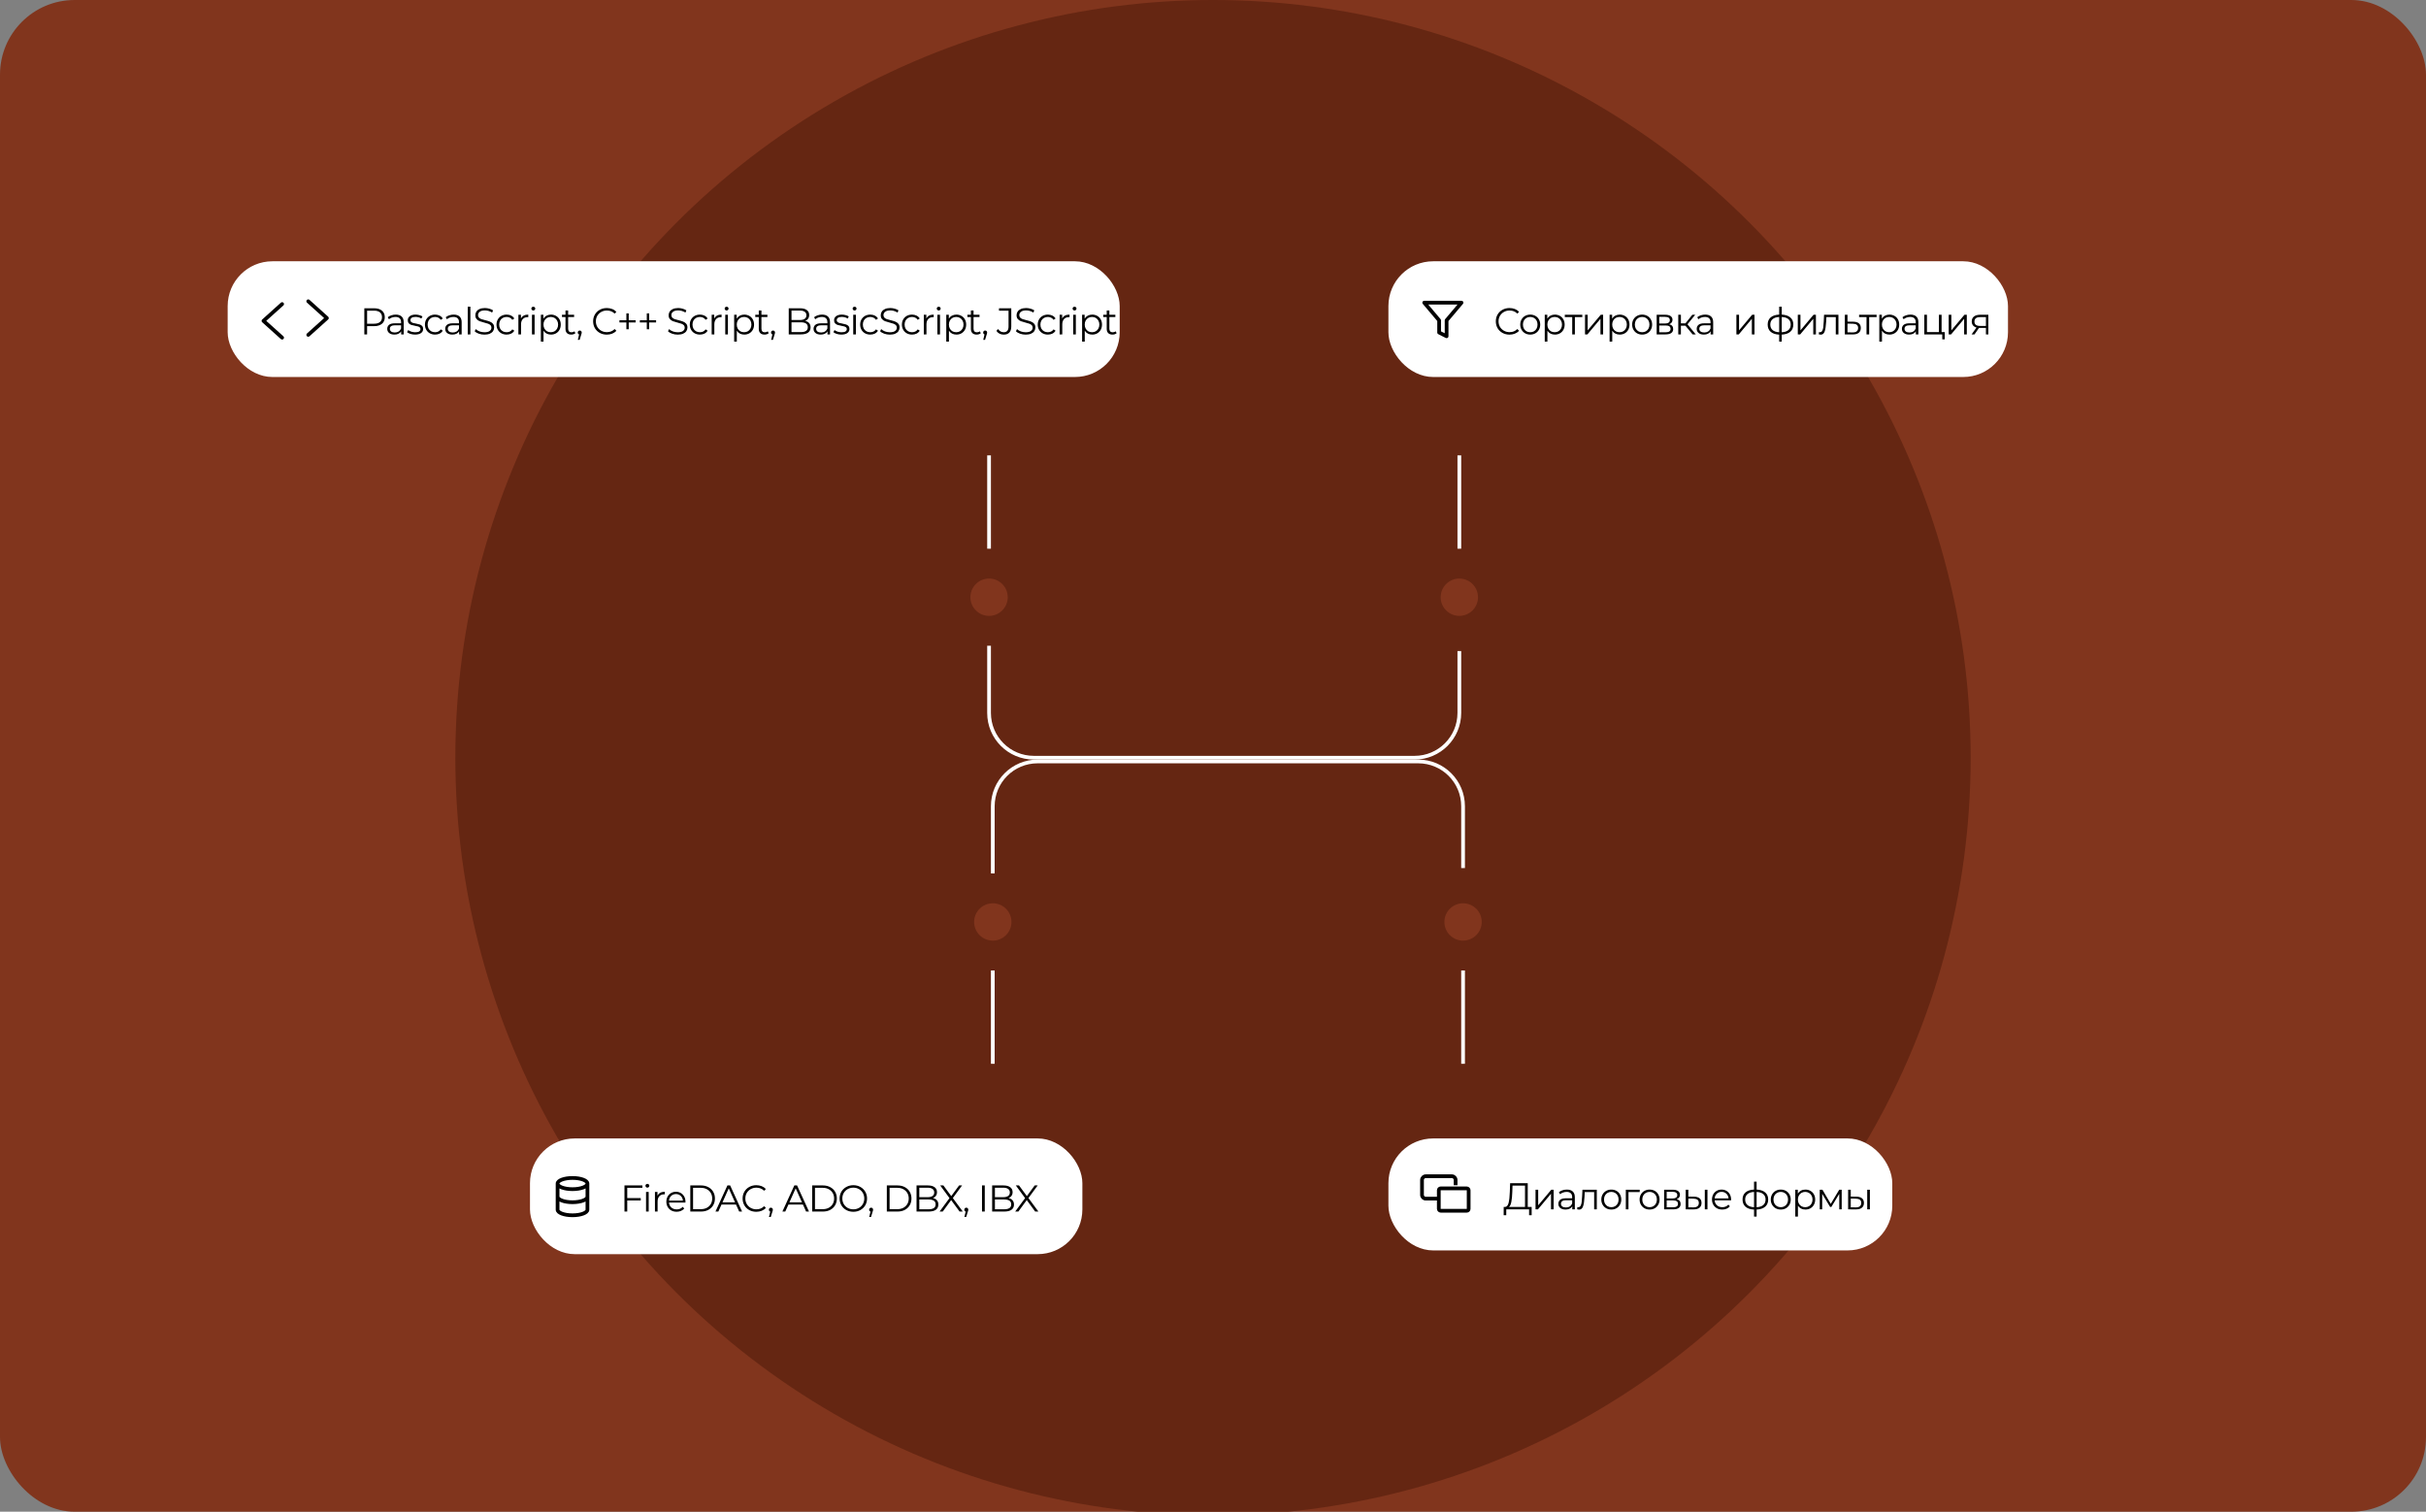
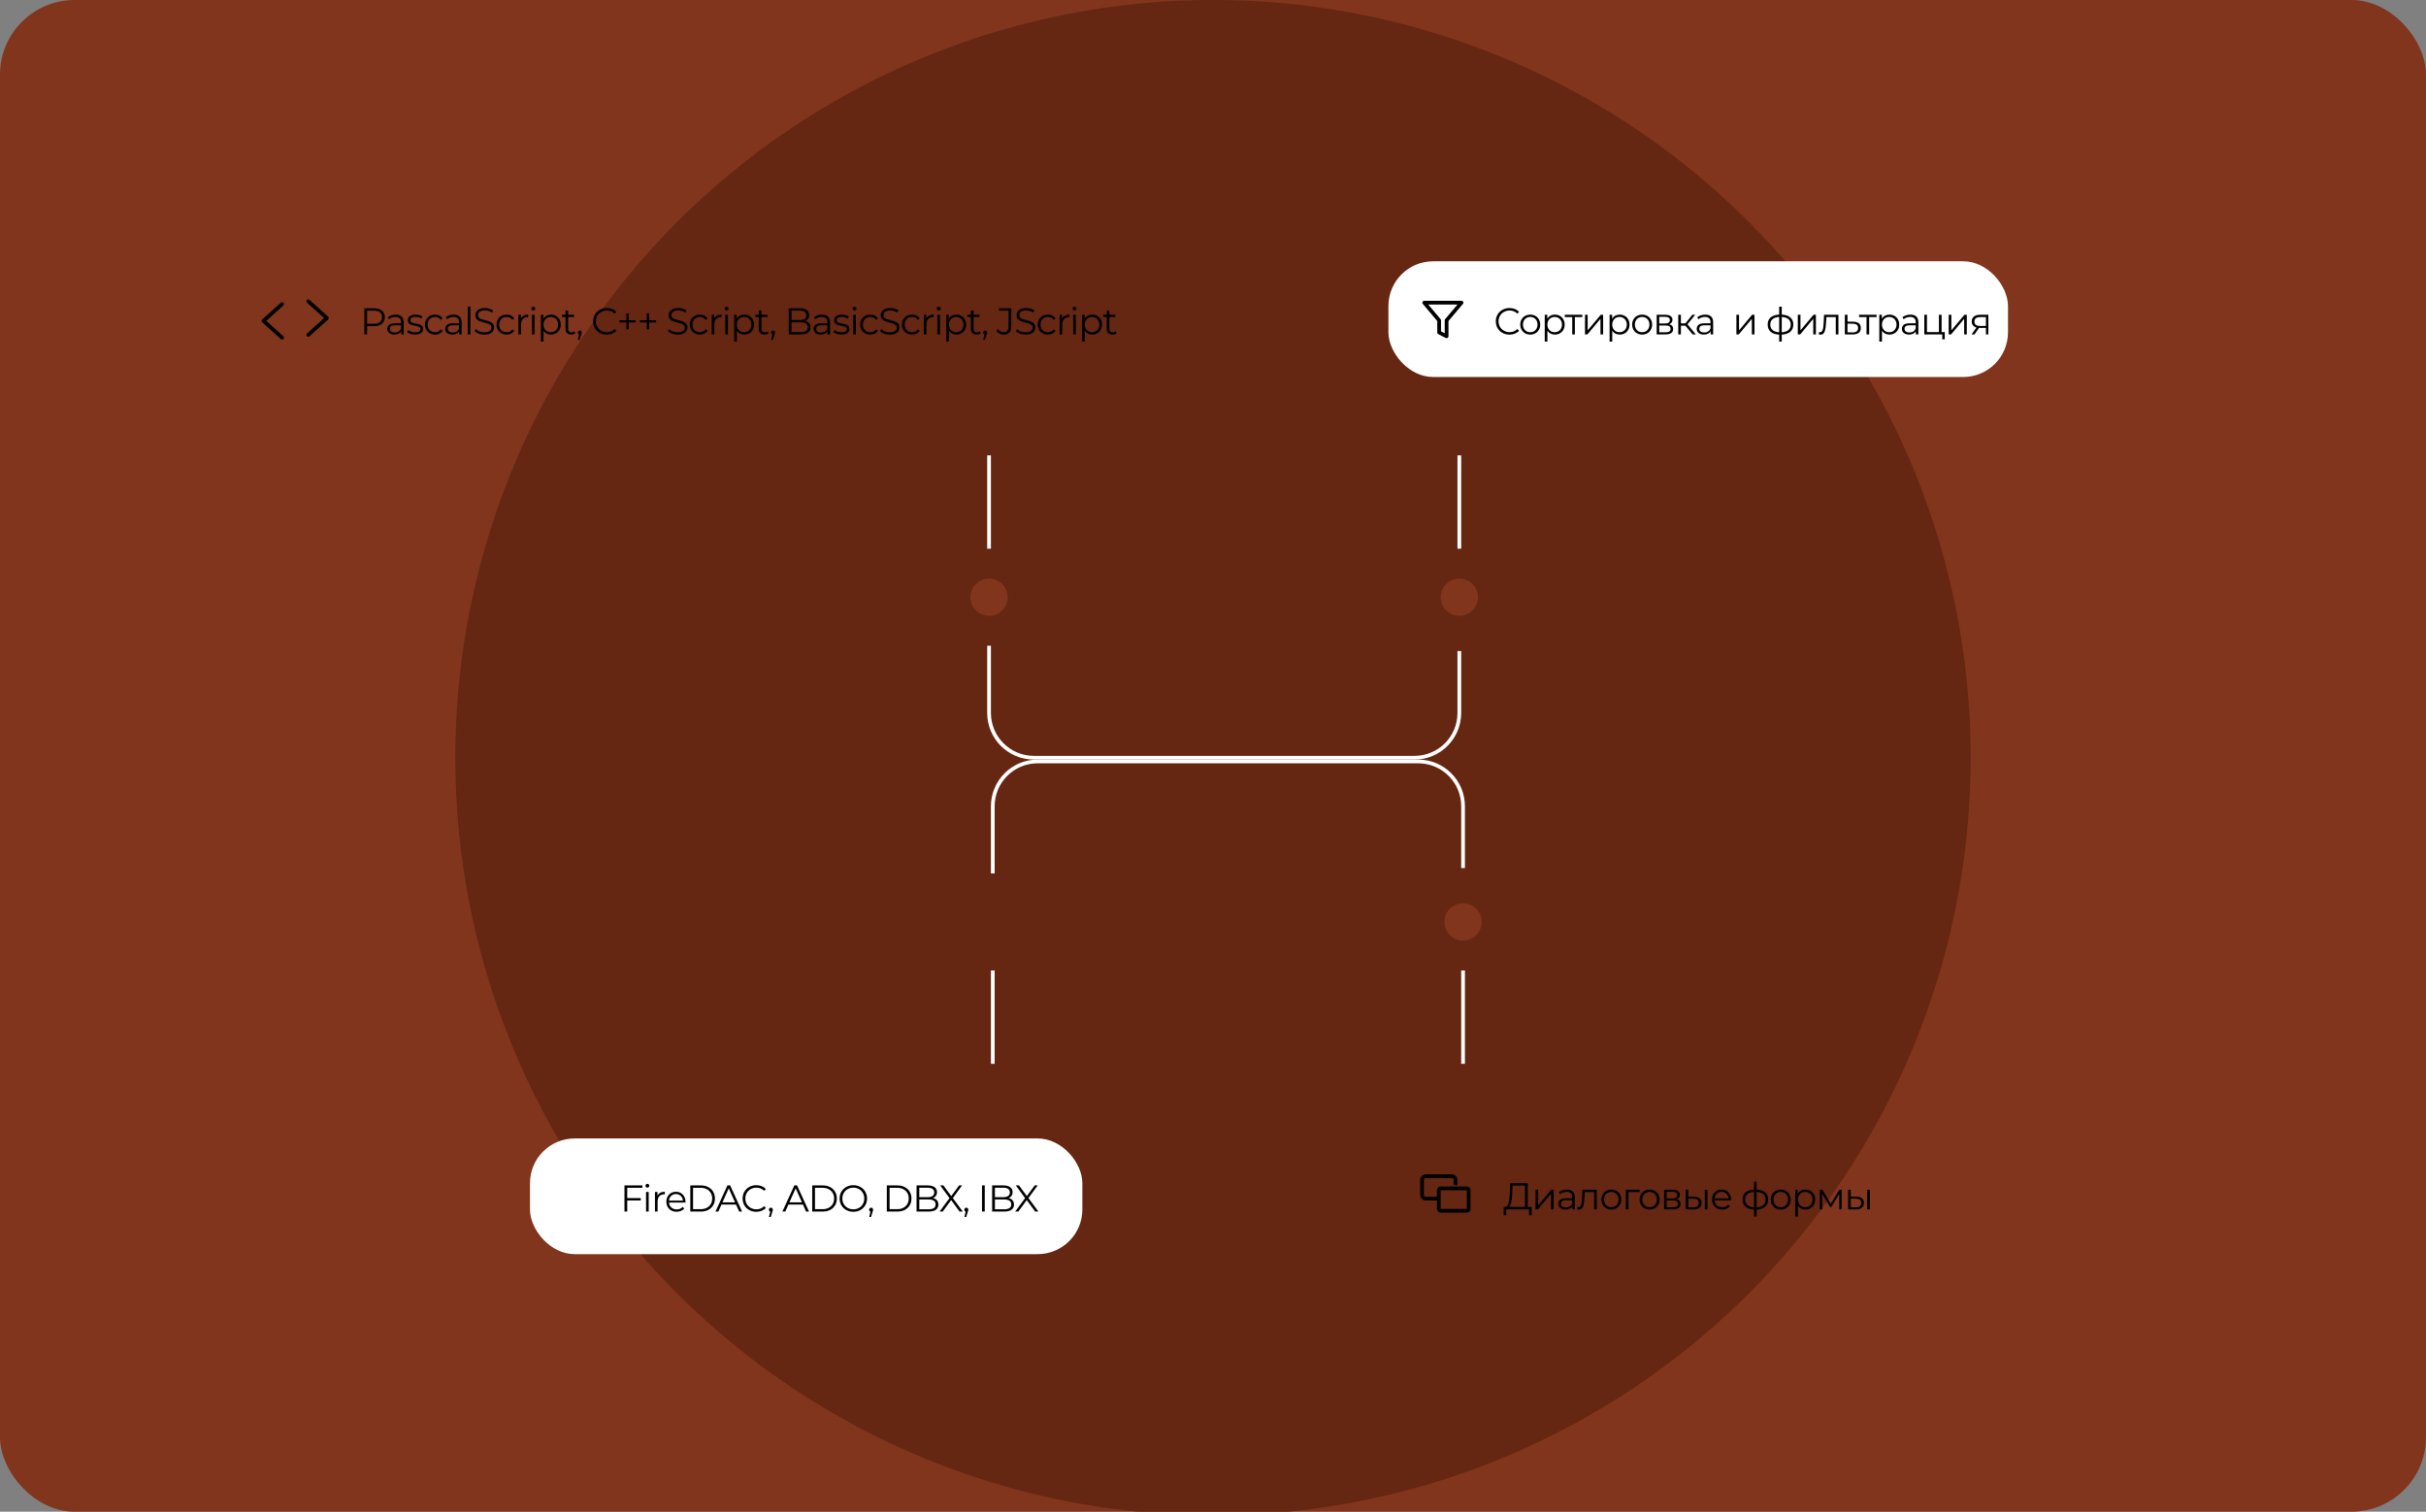
<svg xmlns="http://www.w3.org/2000/svg" width="650" height="405" viewBox="0 0 650 405" fill="none">
  <rect x="0" y="0" width="650" height="405" fill="#808080" stroke="none" />
  <g clip-path="url(#clip0_7940_29102)">
    <rect width="650" height="405" rx="20" fill="#81351D" />
    <circle cx="325" cy="203" r="203" fill="#652612" />
    <path d="M392 260V285" stroke="white" />
    <path d="M266 260V285" stroke="white" />
-     <circle cx="5" cy="5" r="5" transform="matrix(0 -1 -1 0 271 252)" fill="#81351D" />
    <circle cx="5" cy="5" r="5" transform="matrix(0 -1 -1 0 397 252)" fill="#81351D" />
-     <rect x="61" y="70" width="239" height="31" rx="11.985" fill="white" />
    <path d="M75.588 90.463L70.588 85.963L75.588 81.463" stroke="black" stroke-linecap="round" stroke-linejoin="round" />
    <path d="M82.588 89.713L87.588 85.213L82.588 80.713" stroke="black" stroke-linecap="round" stroke-linejoin="round" />
    <path d="M100.235 82.588C101.128 82.588 101.828 82.801 102.335 83.228C102.841 83.655 103.095 84.241 103.095 84.988C103.095 85.735 102.841 86.321 102.335 86.748C101.828 87.168 101.128 87.378 100.235 87.378H98.355V89.588H97.615V82.588H100.235ZM100.215 86.728C100.908 86.728 101.438 86.578 101.805 86.278C102.171 85.971 102.355 85.541 102.355 84.988C102.355 84.421 102.171 83.988 101.805 83.688C101.438 83.381 100.908 83.228 100.215 83.228H98.355V86.728H100.215ZM106.036 84.288C106.723 84.288 107.249 84.461 107.616 84.808C107.983 85.148 108.166 85.655 108.166 86.328V89.588H107.486V88.768C107.326 89.041 107.089 89.255 106.776 89.408C106.469 89.561 106.103 89.638 105.676 89.638C105.089 89.638 104.623 89.498 104.276 89.218C103.929 88.938 103.756 88.568 103.756 88.108C103.756 87.661 103.916 87.301 104.236 87.028C104.563 86.755 105.079 86.618 105.786 86.618H107.456V86.298C107.456 85.845 107.329 85.501 107.076 85.268C106.823 85.028 106.453 84.908 105.966 84.908C105.633 84.908 105.313 84.965 105.006 85.078C104.699 85.185 104.436 85.335 104.216 85.528L103.896 84.998C104.163 84.771 104.483 84.598 104.856 84.478C105.229 84.351 105.623 84.288 106.036 84.288ZM105.786 89.078C106.186 89.078 106.529 88.988 106.816 88.808C107.103 88.621 107.316 88.355 107.456 88.008V87.148H105.806C104.906 87.148 104.456 87.461 104.456 88.088C104.456 88.395 104.573 88.638 104.806 88.818C105.039 88.991 105.366 89.078 105.786 89.078ZM111.204 89.638C110.778 89.638 110.368 89.578 109.974 89.458C109.588 89.331 109.284 89.175 109.064 88.988L109.384 88.428C109.604 88.601 109.881 88.745 110.214 88.858C110.548 88.965 110.894 89.018 111.254 89.018C111.734 89.018 112.088 88.945 112.314 88.798C112.548 88.645 112.664 88.431 112.664 88.158C112.664 87.965 112.601 87.815 112.474 87.708C112.348 87.595 112.188 87.511 111.994 87.458C111.801 87.398 111.544 87.341 111.224 87.288C110.798 87.208 110.454 87.128 110.194 87.048C109.934 86.961 109.711 86.818 109.524 86.618C109.344 86.418 109.254 86.141 109.254 85.788C109.254 85.348 109.438 84.988 109.804 84.708C110.171 84.428 110.681 84.288 111.334 84.288C111.674 84.288 112.014 84.335 112.354 84.428C112.694 84.515 112.974 84.631 113.194 84.778L112.884 85.348C112.451 85.048 111.934 84.898 111.334 84.898C110.881 84.898 110.538 84.978 110.304 85.138C110.078 85.298 109.964 85.508 109.964 85.768C109.964 85.968 110.028 86.128 110.154 86.248C110.288 86.368 110.451 86.458 110.644 86.518C110.838 86.571 111.104 86.628 111.444 86.688C111.864 86.768 112.201 86.848 112.454 86.928C112.708 87.008 112.924 87.145 113.104 87.338C113.284 87.531 113.374 87.798 113.374 88.138C113.374 88.598 113.181 88.965 112.794 89.238C112.414 89.505 111.884 89.638 111.204 89.638ZM116.567 89.638C116.047 89.638 115.58 89.525 115.167 89.298C114.76 89.071 114.44 88.755 114.207 88.348C113.974 87.935 113.857 87.471 113.857 86.958C113.857 86.445 113.974 85.985 114.207 85.578C114.44 85.171 114.76 84.855 115.167 84.628C115.58 84.401 116.047 84.288 116.567 84.288C117.02 84.288 117.424 84.378 117.777 84.558C118.137 84.731 118.42 84.988 118.627 85.328L118.097 85.688C117.924 85.428 117.704 85.235 117.437 85.108C117.17 84.975 116.88 84.908 116.567 84.908C116.187 84.908 115.844 84.995 115.537 85.168C115.237 85.335 115 85.575 114.827 85.888C114.66 86.201 114.577 86.558 114.577 86.958C114.577 87.365 114.66 87.725 114.827 88.038C115 88.345 115.237 88.585 115.537 88.758C115.844 88.925 116.187 89.008 116.567 89.008C116.88 89.008 117.17 88.945 117.437 88.818C117.704 88.691 117.924 88.498 118.097 88.238L118.627 88.598C118.42 88.938 118.137 89.198 117.777 89.378C117.417 89.551 117.014 89.638 116.567 89.638ZM121.562 84.288C122.248 84.288 122.775 84.461 123.142 84.808C123.508 85.148 123.692 85.655 123.692 86.328V89.588H123.012V88.768C122.852 89.041 122.615 89.255 122.302 89.408C121.995 89.561 121.628 89.638 121.202 89.638C120.615 89.638 120.148 89.498 119.802 89.218C119.455 88.938 119.282 88.568 119.282 88.108C119.282 87.661 119.442 87.301 119.762 87.028C120.088 86.755 120.605 86.618 121.312 86.618H122.982V86.298C122.982 85.845 122.855 85.501 122.602 85.268C122.348 85.028 121.978 84.908 121.492 84.908C121.158 84.908 120.838 84.965 120.532 85.078C120.225 85.185 119.962 85.335 119.742 85.528L119.422 84.998C119.688 84.771 120.008 84.598 120.382 84.478C120.755 84.351 121.148 84.288 121.562 84.288ZM121.312 89.078C121.712 89.078 122.055 88.988 122.342 88.808C122.628 88.621 122.842 88.355 122.982 88.008V87.148H121.332C120.432 87.148 119.982 87.461 119.982 88.088C119.982 88.395 120.098 88.638 120.332 88.818C120.565 88.991 120.892 89.078 121.312 89.078ZM125.32 82.168H126.03V89.588H125.32V82.168ZM129.786 89.648C129.266 89.648 128.766 89.565 128.286 89.398C127.812 89.231 127.446 89.011 127.186 88.738L127.476 88.168C127.729 88.421 128.066 88.628 128.486 88.788C128.906 88.941 129.339 89.018 129.786 89.018C130.412 89.018 130.882 88.905 131.196 88.678C131.509 88.445 131.666 88.145 131.666 87.778C131.666 87.498 131.579 87.275 131.406 87.108C131.239 86.941 131.032 86.815 130.786 86.728C130.539 86.635 130.196 86.535 129.756 86.428C129.229 86.295 128.809 86.168 128.496 86.048C128.182 85.921 127.912 85.731 127.686 85.478C127.466 85.225 127.356 84.881 127.356 84.448C127.356 84.095 127.449 83.775 127.636 83.488C127.822 83.195 128.109 82.961 128.496 82.788C128.882 82.615 129.362 82.528 129.936 82.528C130.336 82.528 130.726 82.585 131.106 82.698C131.492 82.805 131.826 82.955 132.106 83.148L131.856 83.738C131.562 83.545 131.249 83.401 130.916 83.308C130.582 83.208 130.256 83.158 129.936 83.158C129.322 83.158 128.859 83.278 128.546 83.518C128.239 83.751 128.086 84.055 128.086 84.428C128.086 84.708 128.169 84.935 128.336 85.108C128.509 85.275 128.722 85.405 128.976 85.498C129.236 85.585 129.582 85.681 130.016 85.788C130.529 85.915 130.942 86.041 131.256 86.168C131.576 86.288 131.846 86.475 132.066 86.728C132.286 86.975 132.396 87.311 132.396 87.738C132.396 88.091 132.299 88.415 132.106 88.708C131.919 88.995 131.629 89.225 131.236 89.398C130.842 89.565 130.359 89.648 129.786 89.648ZM135.738 89.638C135.218 89.638 134.751 89.525 134.338 89.298C133.931 89.071 133.611 88.755 133.378 88.348C133.145 87.935 133.028 87.471 133.028 86.958C133.028 86.445 133.145 85.985 133.378 85.578C133.611 85.171 133.931 84.855 134.338 84.628C134.751 84.401 135.218 84.288 135.738 84.288C136.191 84.288 136.595 84.378 136.948 84.558C137.308 84.731 137.591 84.988 137.798 85.328L137.268 85.688C137.095 85.428 136.875 85.235 136.608 85.108C136.341 84.975 136.051 84.908 135.738 84.908C135.358 84.908 135.015 84.995 134.708 85.168C134.408 85.335 134.171 85.575 133.998 85.888C133.831 86.201 133.748 86.558 133.748 86.958C133.748 87.365 133.831 87.725 133.998 88.038C134.171 88.345 134.408 88.585 134.708 88.758C135.015 88.925 135.358 89.008 135.738 89.008C136.051 89.008 136.341 88.945 136.608 88.818C136.875 88.691 137.095 88.498 137.268 88.238L137.798 88.598C137.591 88.938 137.308 89.198 136.948 89.378C136.588 89.551 136.185 89.638 135.738 89.638ZM139.573 85.358C139.739 85.005 139.986 84.738 140.313 84.558C140.646 84.378 141.056 84.288 141.543 84.288V84.978L141.373 84.968C140.819 84.968 140.386 85.138 140.073 85.478C139.759 85.818 139.603 86.295 139.603 86.908V89.588H138.893V84.328H139.573V85.358ZM142.528 84.328H143.238V89.588H142.528V84.328ZM142.888 83.178C142.742 83.178 142.618 83.128 142.518 83.028C142.418 82.928 142.368 82.808 142.368 82.668C142.368 82.535 142.418 82.418 142.518 82.318C142.618 82.218 142.742 82.168 142.888 82.168C143.035 82.168 143.158 82.218 143.258 82.318C143.358 82.411 143.408 82.525 143.408 82.658C143.408 82.805 143.358 82.928 143.258 83.028C143.158 83.128 143.035 83.178 142.888 83.178ZM147.624 84.288C148.117 84.288 148.564 84.401 148.964 84.628C149.364 84.848 149.677 85.161 149.904 85.568C150.13 85.975 150.244 86.438 150.244 86.958C150.244 87.485 150.13 87.951 149.904 88.358C149.677 88.765 149.364 89.081 148.964 89.308C148.57 89.528 148.124 89.638 147.624 89.638C147.197 89.638 146.81 89.551 146.464 89.378C146.124 89.198 145.844 88.938 145.624 88.598V91.528H144.914V84.328H145.594V85.368C145.807 85.021 146.087 84.755 146.434 84.568C146.787 84.381 147.184 84.288 147.624 84.288ZM147.574 89.008C147.94 89.008 148.274 88.925 148.574 88.758C148.874 88.585 149.107 88.341 149.274 88.028C149.447 87.715 149.534 87.358 149.534 86.958C149.534 86.558 149.447 86.205 149.274 85.898C149.107 85.585 148.874 85.341 148.574 85.168C148.274 84.995 147.94 84.908 147.574 84.908C147.2 84.908 146.864 84.995 146.564 85.168C146.27 85.341 146.037 85.585 145.864 85.898C145.697 86.205 145.614 86.558 145.614 86.958C145.614 87.358 145.697 87.715 145.864 88.028C146.037 88.341 146.27 88.585 146.564 88.758C146.864 88.925 147.2 89.008 147.574 89.008ZM154.161 89.268C154.028 89.388 153.861 89.481 153.661 89.548C153.468 89.608 153.265 89.638 153.051 89.638C152.558 89.638 152.178 89.505 151.911 89.238C151.645 88.971 151.511 88.595 151.511 88.108V84.928H150.571V84.328H151.511V83.178H152.221V84.328H153.821V84.928H152.221V88.068C152.221 88.381 152.298 88.621 152.451 88.788C152.611 88.948 152.838 89.028 153.131 89.028C153.278 89.028 153.418 89.005 153.551 88.958C153.691 88.911 153.811 88.845 153.911 88.758L154.161 89.268ZM155.331 88.548C155.485 88.548 155.611 88.601 155.711 88.708C155.811 88.808 155.861 88.935 155.861 89.088C155.861 89.168 155.848 89.255 155.821 89.348C155.801 89.441 155.768 89.548 155.721 89.668L155.301 91.048H154.821L155.161 89.598C155.055 89.565 154.968 89.505 154.901 89.418C154.835 89.325 154.801 89.215 154.801 89.088C154.801 88.935 154.851 88.808 154.951 88.708C155.051 88.601 155.178 88.548 155.331 88.548ZM162.578 89.648C161.884 89.648 161.258 89.495 160.698 89.188C160.144 88.881 159.708 88.458 159.388 87.918C159.074 87.371 158.918 86.761 158.918 86.088C158.918 85.415 159.074 84.808 159.388 84.268C159.708 83.721 160.148 83.295 160.708 82.988C161.268 82.681 161.894 82.528 162.588 82.528C163.108 82.528 163.588 82.615 164.028 82.788C164.468 82.961 164.841 83.215 165.148 83.548L164.678 84.018C164.131 83.465 163.441 83.188 162.608 83.188C162.054 83.188 161.551 83.315 161.098 83.568C160.644 83.821 160.288 84.168 160.028 84.608C159.774 85.048 159.648 85.541 159.648 86.088C159.648 86.635 159.774 87.128 160.028 87.568C160.288 88.008 160.644 88.355 161.098 88.608C161.551 88.861 162.054 88.988 162.608 88.988C163.448 88.988 164.138 88.708 164.678 88.148L165.148 88.618C164.841 88.951 164.464 89.208 164.018 89.388C163.578 89.561 163.098 89.648 162.578 89.648ZM170.316 86.388H168.456V88.208H167.826V86.388H165.966V85.798H167.826V83.968H168.456V85.798H170.316V86.388ZM175.787 86.388H173.927V88.208H173.297V86.388H171.437V85.798H173.297V83.968H173.927V85.798H175.787V86.388ZM181.576 89.648C181.056 89.648 180.556 89.565 180.076 89.398C179.603 89.231 179.236 89.011 178.976 88.738L179.266 88.168C179.52 88.421 179.856 88.628 180.276 88.788C180.696 88.941 181.13 89.018 181.576 89.018C182.203 89.018 182.673 88.905 182.986 88.678C183.3 88.445 183.456 88.145 183.456 87.778C183.456 87.498 183.37 87.275 183.196 87.108C183.03 86.941 182.823 86.815 182.576 86.728C182.33 86.635 181.986 86.535 181.546 86.428C181.02 86.295 180.6 86.168 180.286 86.048C179.973 85.921 179.703 85.731 179.476 85.478C179.256 85.225 179.146 84.881 179.146 84.448C179.146 84.095 179.24 83.775 179.426 83.488C179.613 83.195 179.9 82.961 180.286 82.788C180.673 82.615 181.153 82.528 181.726 82.528C182.126 82.528 182.516 82.585 182.896 82.698C183.283 82.805 183.616 82.955 183.896 83.148L183.646 83.738C183.353 83.545 183.04 83.401 182.706 83.308C182.373 83.208 182.046 83.158 181.726 83.158C181.113 83.158 180.65 83.278 180.336 83.518C180.03 83.751 179.876 84.055 179.876 84.428C179.876 84.708 179.96 84.935 180.126 85.108C180.3 85.275 180.513 85.405 180.766 85.498C181.026 85.585 181.373 85.681 181.806 85.788C182.32 85.915 182.733 86.041 183.046 86.168C183.366 86.288 183.636 86.475 183.856 86.728C184.076 86.975 184.186 87.311 184.186 87.738C184.186 88.091 184.09 88.415 183.896 88.708C183.71 88.995 183.42 89.225 183.026 89.398C182.633 89.565 182.15 89.648 181.576 89.648ZM187.529 89.638C187.009 89.638 186.542 89.525 186.129 89.298C185.722 89.071 185.402 88.755 185.169 88.348C184.935 87.935 184.819 87.471 184.819 86.958C184.819 86.445 184.935 85.985 185.169 85.578C185.402 85.171 185.722 84.855 186.129 84.628C186.542 84.401 187.009 84.288 187.529 84.288C187.982 84.288 188.385 84.378 188.739 84.558C189.099 84.731 189.382 84.988 189.589 85.328L189.059 85.688C188.885 85.428 188.665 85.235 188.399 85.108C188.132 84.975 187.842 84.908 187.529 84.908C187.149 84.908 186.805 84.995 186.499 85.168C186.199 85.335 185.962 85.575 185.789 85.888C185.622 86.201 185.539 86.558 185.539 86.958C185.539 87.365 185.622 87.725 185.789 88.038C185.962 88.345 186.199 88.585 186.499 88.758C186.805 88.925 187.149 89.008 187.529 89.008C187.842 89.008 188.132 88.945 188.399 88.818C188.665 88.691 188.885 88.498 189.059 88.238L189.589 88.598C189.382 88.938 189.099 89.198 188.739 89.378C188.379 89.551 187.975 89.638 187.529 89.638ZM191.363 85.358C191.53 85.005 191.777 84.738 192.103 84.558C192.437 84.378 192.847 84.288 193.333 84.288V84.978L193.163 84.968C192.61 84.968 192.177 85.138 191.863 85.478C191.55 85.818 191.393 86.295 191.393 86.908V89.588H190.683V84.328H191.363V85.358ZM194.319 84.328H195.029V89.588H194.319V84.328ZM194.679 83.178C194.532 83.178 194.409 83.128 194.309 83.028C194.209 82.928 194.159 82.808 194.159 82.668C194.159 82.535 194.209 82.418 194.309 82.318C194.409 82.218 194.532 82.168 194.679 82.168C194.826 82.168 194.949 82.218 195.049 82.318C195.149 82.411 195.199 82.525 195.199 82.658C195.199 82.805 195.149 82.928 195.049 83.028C194.949 83.128 194.826 83.178 194.679 83.178ZM199.414 84.288C199.908 84.288 200.354 84.401 200.754 84.628C201.154 84.848 201.468 85.161 201.694 85.568C201.921 85.975 202.034 86.438 202.034 86.958C202.034 87.485 201.921 87.951 201.694 88.358C201.468 88.765 201.154 89.081 200.754 89.308C200.361 89.528 199.914 89.638 199.414 89.638C198.988 89.638 198.601 89.551 198.254 89.378C197.914 89.198 197.634 88.938 197.414 88.598V91.528H196.704V84.328H197.384V85.368C197.598 85.021 197.878 84.755 198.224 84.568C198.578 84.381 198.974 84.288 199.414 84.288ZM199.364 89.008C199.731 89.008 200.064 88.925 200.364 88.758C200.664 88.585 200.898 88.341 201.064 88.028C201.238 87.715 201.324 87.358 201.324 86.958C201.324 86.558 201.238 86.205 201.064 85.898C200.898 85.585 200.664 85.341 200.364 85.168C200.064 84.995 199.731 84.908 199.364 84.908C198.991 84.908 198.654 84.995 198.354 85.168C198.061 85.341 197.828 85.585 197.654 85.898C197.488 86.205 197.404 86.558 197.404 86.958C197.404 87.358 197.488 87.715 197.654 88.028C197.828 88.341 198.061 88.585 198.354 88.758C198.654 88.925 198.991 89.008 199.364 89.008ZM205.952 89.268C205.818 89.388 205.652 89.481 205.452 89.548C205.258 89.608 205.055 89.638 204.842 89.638C204.348 89.638 203.968 89.505 203.702 89.238C203.435 88.971 203.302 88.595 203.302 88.108V84.928H202.362V84.328H203.302V83.178H204.012V84.328H205.612V84.928H204.012V88.068C204.012 88.381 204.088 88.621 204.242 88.788C204.402 88.948 204.628 89.028 204.922 89.028C205.068 89.028 205.208 89.005 205.342 88.958C205.482 88.911 205.602 88.845 205.702 88.758L205.952 89.268ZM207.122 88.548C207.275 88.548 207.402 88.601 207.502 88.708C207.602 88.808 207.652 88.935 207.652 89.088C207.652 89.168 207.639 89.255 207.612 89.348C207.592 89.441 207.559 89.548 207.512 89.668L207.092 91.048H206.612L206.952 89.598C206.845 89.565 206.759 89.505 206.692 89.418C206.625 89.325 206.592 89.215 206.592 89.088C206.592 88.935 206.642 88.808 206.742 88.708C206.842 88.601 206.969 88.548 207.122 88.548ZM215.738 85.978C216.198 86.078 216.552 86.278 216.798 86.578C217.052 86.871 217.178 87.251 217.178 87.718C217.178 88.318 216.955 88.781 216.508 89.108C216.068 89.428 215.415 89.588 214.548 89.588H211.328V82.588H214.348C215.128 82.588 215.732 82.745 216.158 83.058C216.592 83.371 216.808 83.815 216.808 84.388C216.808 84.775 216.712 85.105 216.518 85.378C216.332 85.645 216.072 85.845 215.738 85.978ZM212.068 83.198V85.738H214.298C214.865 85.738 215.302 85.631 215.608 85.418C215.915 85.198 216.068 84.881 216.068 84.468C216.068 84.055 215.915 83.741 215.608 83.528C215.302 83.308 214.865 83.198 214.298 83.198H212.068ZM214.538 88.978C215.165 88.978 215.638 88.871 215.958 88.658C216.278 88.445 216.438 88.111 216.438 87.658C216.438 86.785 215.805 86.348 214.538 86.348H212.068V88.978H214.538ZM220.257 84.288C220.944 84.288 221.471 84.461 221.837 84.808C222.204 85.148 222.387 85.655 222.387 86.328V89.588H221.707V88.768C221.547 89.041 221.311 89.255 220.997 89.408C220.691 89.561 220.324 89.638 219.897 89.638C219.311 89.638 218.844 89.498 218.497 89.218C218.151 88.938 217.977 88.568 217.977 88.108C217.977 87.661 218.137 87.301 218.457 87.028C218.784 86.755 219.301 86.618 220.007 86.618H221.677V86.298C221.677 85.845 221.551 85.501 221.297 85.268C221.044 85.028 220.674 84.908 220.187 84.908C219.854 84.908 219.534 84.965 219.227 85.078C218.921 85.185 218.657 85.335 218.437 85.528L218.117 84.998C218.384 84.771 218.704 84.598 219.077 84.478C219.451 84.351 219.844 84.288 220.257 84.288ZM220.007 89.078C220.407 89.078 220.751 88.988 221.037 88.808C221.324 88.621 221.537 88.355 221.677 88.008V87.148H220.027C219.127 87.148 218.677 87.461 218.677 88.088C218.677 88.395 218.794 88.638 219.027 88.818C219.261 88.991 219.587 89.078 220.007 89.078ZM225.426 89.638C224.999 89.638 224.589 89.578 224.196 89.458C223.809 89.331 223.506 89.175 223.286 88.988L223.606 88.428C223.826 88.601 224.102 88.745 224.436 88.858C224.769 88.965 225.116 89.018 225.476 89.018C225.956 89.018 226.309 88.945 226.536 88.798C226.769 88.645 226.886 88.431 226.886 88.158C226.886 87.965 226.822 87.815 226.696 87.708C226.569 87.595 226.409 87.511 226.216 87.458C226.022 87.398 225.766 87.341 225.446 87.288C225.019 87.208 224.676 87.128 224.416 87.048C224.156 86.961 223.932 86.818 223.746 86.618C223.566 86.418 223.476 86.141 223.476 85.788C223.476 85.348 223.659 84.988 224.026 84.708C224.392 84.428 224.902 84.288 225.556 84.288C225.896 84.288 226.236 84.335 226.576 84.428C226.916 84.515 227.196 84.631 227.416 84.778L227.106 85.348C226.672 85.048 226.156 84.898 225.556 84.898C225.102 84.898 224.759 84.978 224.526 85.138C224.299 85.298 224.186 85.508 224.186 85.768C224.186 85.968 224.249 86.128 224.376 86.248C224.509 86.368 224.672 86.458 224.866 86.518C225.059 86.571 225.326 86.628 225.666 86.688C226.086 86.768 226.422 86.848 226.676 86.928C226.929 87.008 227.146 87.145 227.326 87.338C227.506 87.531 227.596 87.798 227.596 88.138C227.596 88.598 227.402 88.965 227.016 89.238C226.636 89.505 226.106 89.638 225.426 89.638ZM228.608 84.328H229.318V89.588H228.608V84.328ZM228.968 83.178C228.822 83.178 228.698 83.128 228.598 83.028C228.498 82.928 228.448 82.808 228.448 82.668C228.448 82.535 228.498 82.418 228.598 82.318C228.698 82.218 228.822 82.168 228.968 82.168C229.115 82.168 229.238 82.218 229.338 82.318C229.438 82.411 229.488 82.525 229.488 82.658C229.488 82.805 229.438 82.928 229.338 83.028C229.238 83.128 229.115 83.178 228.968 83.178ZM233.174 89.638C232.654 89.638 232.187 89.525 231.774 89.298C231.367 89.071 231.047 88.755 230.814 88.348C230.581 87.935 230.464 87.471 230.464 86.958C230.464 86.445 230.581 85.985 230.814 85.578C231.047 85.171 231.367 84.855 231.774 84.628C232.187 84.401 232.654 84.288 233.174 84.288C233.627 84.288 234.031 84.378 234.384 84.558C234.744 84.731 235.027 84.988 235.234 85.328L234.704 85.688C234.531 85.428 234.311 85.235 234.044 85.108C233.777 84.975 233.487 84.908 233.174 84.908C232.794 84.908 232.451 84.995 232.144 85.168C231.844 85.335 231.607 85.575 231.434 85.888C231.267 86.201 231.184 86.558 231.184 86.958C231.184 87.365 231.267 87.725 231.434 88.038C231.607 88.345 231.844 88.585 232.144 88.758C232.451 88.925 232.794 89.008 233.174 89.008C233.487 89.008 233.777 88.945 234.044 88.818C234.311 88.691 234.531 88.498 234.704 88.238L235.234 88.598C235.027 88.938 234.744 89.198 234.384 89.378C234.024 89.551 233.621 89.638 233.174 89.638ZM238.409 89.648C237.889 89.648 237.389 89.565 236.909 89.398C236.435 89.231 236.069 89.011 235.809 88.738L236.099 88.168C236.352 88.421 236.689 88.628 237.109 88.788C237.529 88.941 237.962 89.018 238.409 89.018C239.035 89.018 239.505 88.905 239.819 88.678C240.132 88.445 240.289 88.145 240.289 87.778C240.289 87.498 240.202 87.275 240.029 87.108C239.862 86.941 239.655 86.815 239.409 86.728C239.162 86.635 238.819 86.535 238.379 86.428C237.852 86.295 237.432 86.168 237.119 86.048C236.805 85.921 236.535 85.731 236.309 85.478C236.089 85.225 235.979 84.881 235.979 84.448C235.979 84.095 236.072 83.775 236.259 83.488C236.445 83.195 236.732 82.961 237.119 82.788C237.505 82.615 237.985 82.528 238.559 82.528C238.959 82.528 239.349 82.585 239.729 82.698C240.115 82.805 240.449 82.955 240.729 83.148L240.479 83.738C240.185 83.545 239.872 83.401 239.539 83.308C239.205 83.208 238.879 83.158 238.559 83.158C237.945 83.158 237.482 83.278 237.169 83.518C236.862 83.751 236.709 84.055 236.709 84.428C236.709 84.708 236.792 84.935 236.959 85.108C237.132 85.275 237.345 85.405 237.599 85.498C237.859 85.585 238.205 85.681 238.639 85.788C239.152 85.915 239.565 86.041 239.879 86.168C240.199 86.288 240.469 86.475 240.689 86.728C240.909 86.975 241.019 87.311 241.019 87.738C241.019 88.091 240.922 88.415 240.729 88.708C240.542 88.995 240.252 89.225 239.859 89.398C239.465 89.565 238.982 89.648 238.409 89.648ZM244.361 89.638C243.841 89.638 243.374 89.525 242.961 89.298C242.554 89.071 242.234 88.755 242.001 88.348C241.768 87.935 241.651 87.471 241.651 86.958C241.651 86.445 241.768 85.985 242.001 85.578C242.234 85.171 242.554 84.855 242.961 84.628C243.374 84.401 243.841 84.288 244.361 84.288C244.814 84.288 245.218 84.378 245.571 84.558C245.931 84.731 246.214 84.988 246.421 85.328L245.891 85.688C245.718 85.428 245.498 85.235 245.231 85.108C244.964 84.975 244.674 84.908 244.361 84.908C243.981 84.908 243.638 84.995 243.331 85.168C243.031 85.335 242.794 85.575 242.621 85.888C242.454 86.201 242.371 86.558 242.371 86.958C242.371 87.365 242.454 87.725 242.621 88.038C242.794 88.345 243.031 88.585 243.331 88.758C243.638 88.925 243.981 89.008 244.361 89.008C244.674 89.008 244.964 88.945 245.231 88.818C245.498 88.691 245.718 88.498 245.891 88.238L246.421 88.598C246.214 88.938 245.931 89.198 245.571 89.378C245.211 89.551 244.808 89.638 244.361 89.638ZM248.196 85.358C248.362 85.005 248.609 84.738 248.936 84.558C249.269 84.378 249.679 84.288 250.166 84.288V84.978L249.996 84.968C249.442 84.968 249.009 85.138 248.696 85.478C248.382 85.818 248.226 86.295 248.226 86.908V89.588H247.516V84.328H248.196V85.358ZM251.151 84.328H251.861V89.588H251.151V84.328ZM251.511 83.178C251.365 83.178 251.241 83.128 251.141 83.028C251.041 82.928 250.991 82.808 250.991 82.668C250.991 82.535 251.041 82.418 251.141 82.318C251.241 82.218 251.365 82.168 251.511 82.168C251.658 82.168 251.781 82.218 251.881 82.318C251.981 82.411 252.031 82.525 252.031 82.658C252.031 82.805 251.981 82.928 251.881 83.028C251.781 83.128 251.658 83.178 251.511 83.178ZM256.247 84.288C256.74 84.288 257.187 84.401 257.587 84.628C257.987 84.848 258.3 85.161 258.527 85.568C258.754 85.975 258.867 86.438 258.867 86.958C258.867 87.485 258.754 87.951 258.527 88.358C258.3 88.765 257.987 89.081 257.587 89.308C257.194 89.528 256.747 89.638 256.247 89.638C255.82 89.638 255.434 89.551 255.087 89.378C254.747 89.198 254.467 88.938 254.247 88.598V91.528H253.537V84.328H254.217V85.368C254.43 85.021 254.71 84.755 255.057 84.568C255.41 84.381 255.807 84.288 256.247 84.288ZM256.197 89.008C256.564 89.008 256.897 88.925 257.197 88.758C257.497 88.585 257.73 88.341 257.897 88.028C258.07 87.715 258.157 87.358 258.157 86.958C258.157 86.558 258.07 86.205 257.897 85.898C257.73 85.585 257.497 85.341 257.197 85.168C256.897 84.995 256.564 84.908 256.197 84.908C255.824 84.908 255.487 84.995 255.187 85.168C254.894 85.341 254.66 85.585 254.487 85.898C254.32 86.205 254.237 86.558 254.237 86.958C254.237 87.358 254.32 87.715 254.487 88.028C254.66 88.341 254.894 88.585 255.187 88.758C255.487 88.925 255.824 89.008 256.197 89.008ZM262.784 89.268C262.651 89.388 262.484 89.481 262.284 89.548C262.091 89.608 261.888 89.638 261.674 89.638C261.181 89.638 260.801 89.505 260.534 89.238C260.268 88.971 260.134 88.595 260.134 88.108V84.928H259.194V84.328H260.134V83.178H260.844V84.328H262.444V84.928H260.844V88.068C260.844 88.381 260.921 88.621 261.074 88.788C261.234 88.948 261.461 89.028 261.754 89.028C261.901 89.028 262.041 89.005 262.174 88.958C262.314 88.911 262.434 88.845 262.534 88.758L262.784 89.268ZM263.954 88.548C264.108 88.548 264.234 88.601 264.334 88.708C264.434 88.808 264.484 88.935 264.484 89.088C264.484 89.168 264.471 89.255 264.444 89.348C264.424 89.441 264.391 89.548 264.344 89.668L263.924 91.048H263.444L263.784 89.598C263.678 89.565 263.591 89.505 263.524 89.418C263.458 89.325 263.424 89.215 263.424 89.088C263.424 88.935 263.474 88.808 263.574 88.708C263.674 88.601 263.801 88.548 263.954 88.548ZM268.911 89.648C268.511 89.648 268.141 89.561 267.801 89.388C267.461 89.215 267.184 88.968 266.971 88.648L267.411 88.148C267.797 88.721 268.301 89.008 268.921 89.008C269.787 89.008 270.221 88.495 270.221 87.468V83.228H267.661V82.588H270.951V87.438C270.951 88.171 270.777 88.725 270.431 89.098C270.091 89.465 269.584 89.648 268.911 89.648ZM274.8 89.648C274.28 89.648 273.78 89.565 273.3 89.398C272.827 89.231 272.46 89.011 272.2 88.738L272.49 88.168C272.744 88.421 273.08 88.628 273.5 88.788C273.92 88.941 274.354 89.018 274.8 89.018C275.427 89.018 275.897 88.905 276.21 88.678C276.524 88.445 276.68 88.145 276.68 87.778C276.68 87.498 276.594 87.275 276.42 87.108C276.254 86.941 276.047 86.815 275.8 86.728C275.554 86.635 275.21 86.535 274.77 86.428C274.244 86.295 273.824 86.168 273.51 86.048C273.197 85.921 272.927 85.731 272.7 85.478C272.48 85.225 272.37 84.881 272.37 84.448C272.37 84.095 272.464 83.775 272.65 83.488C272.837 83.195 273.124 82.961 273.51 82.788C273.897 82.615 274.377 82.528 274.95 82.528C275.35 82.528 275.74 82.585 276.12 82.698C276.507 82.805 276.84 82.955 277.12 83.148L276.87 83.738C276.577 83.545 276.264 83.401 275.93 83.308C275.597 83.208 275.27 83.158 274.95 83.158C274.337 83.158 273.874 83.278 273.56 83.518C273.254 83.751 273.1 84.055 273.1 84.428C273.1 84.708 273.184 84.935 273.35 85.108C273.524 85.275 273.737 85.405 273.99 85.498C274.25 85.585 274.597 85.681 275.03 85.788C275.544 85.915 275.957 86.041 276.27 86.168C276.59 86.288 276.86 86.475 277.08 86.728C277.3 86.975 277.41 87.311 277.41 87.738C277.41 88.091 277.314 88.415 277.12 88.708C276.934 88.995 276.644 89.225 276.25 89.398C275.857 89.565 275.374 89.648 274.8 89.648ZM280.753 89.638C280.233 89.638 279.766 89.525 279.353 89.298C278.946 89.071 278.626 88.755 278.393 88.348C278.159 87.935 278.043 87.471 278.043 86.958C278.043 86.445 278.159 85.985 278.393 85.578C278.626 85.171 278.946 84.855 279.353 84.628C279.766 84.401 280.233 84.288 280.753 84.288C281.206 84.288 281.609 84.378 281.963 84.558C282.323 84.731 282.606 84.988 282.813 85.328L282.283 85.688C282.109 85.428 281.889 85.235 281.623 85.108C281.356 84.975 281.066 84.908 280.753 84.908C280.373 84.908 280.029 84.995 279.723 85.168C279.423 85.335 279.186 85.575 279.013 85.888C278.846 86.201 278.763 86.558 278.763 86.958C278.763 87.365 278.846 87.725 279.013 88.038C279.186 88.345 279.423 88.585 279.723 88.758C280.029 88.925 280.373 89.008 280.753 89.008C281.066 89.008 281.356 88.945 281.623 88.818C281.889 88.691 282.109 88.498 282.283 88.238L282.813 88.598C282.606 88.938 282.323 89.198 281.963 89.378C281.603 89.551 281.199 89.638 280.753 89.638ZM284.588 85.358C284.754 85.005 285.001 84.738 285.328 84.558C285.661 84.378 286.071 84.288 286.558 84.288V84.978L286.388 84.968C285.834 84.968 285.401 85.138 285.088 85.478C284.774 85.818 284.618 86.295 284.618 86.908V89.588H283.908V84.328H284.588V85.358ZM287.543 84.328H288.253V89.588H287.543V84.328ZM287.903 83.178C287.756 83.178 287.633 83.128 287.533 83.028C287.433 82.928 287.383 82.808 287.383 82.668C287.383 82.535 287.433 82.418 287.533 82.318C287.633 82.218 287.756 82.168 287.903 82.168C288.05 82.168 288.173 82.218 288.273 82.318C288.373 82.411 288.423 82.525 288.423 82.658C288.423 82.805 288.373 82.928 288.273 83.028C288.173 83.128 288.05 83.178 287.903 83.178ZM292.639 84.288C293.132 84.288 293.579 84.401 293.979 84.628C294.379 84.848 294.692 85.161 294.919 85.568C295.145 85.975 295.259 86.438 295.259 86.958C295.259 87.485 295.145 87.951 294.919 88.358C294.692 88.765 294.379 89.081 293.979 89.308C293.585 89.528 293.139 89.638 292.639 89.638C292.212 89.638 291.825 89.551 291.479 89.378C291.139 89.198 290.859 88.938 290.639 88.598V91.528H289.929V84.328H290.609V85.368C290.822 85.021 291.102 84.755 291.449 84.568C291.802 84.381 292.199 84.288 292.639 84.288ZM292.589 89.008C292.955 89.008 293.289 88.925 293.589 88.758C293.889 88.585 294.122 88.341 294.289 88.028C294.462 87.715 294.549 87.358 294.549 86.958C294.549 86.558 294.462 86.205 294.289 85.898C294.122 85.585 293.889 85.341 293.589 85.168C293.289 84.995 292.955 84.908 292.589 84.908C292.215 84.908 291.879 84.995 291.579 85.168C291.285 85.341 291.052 85.585 290.879 85.898C290.712 86.205 290.629 86.558 290.629 86.958C290.629 87.358 290.712 87.715 290.879 88.028C291.052 88.341 291.285 88.585 291.579 88.758C291.879 88.925 292.215 89.008 292.589 89.008ZM299.176 89.268C299.043 89.388 298.876 89.481 298.676 89.548C298.483 89.608 298.279 89.638 298.066 89.638C297.573 89.638 297.193 89.505 296.926 89.238C296.659 88.971 296.526 88.595 296.526 88.108V84.928H295.586V84.328H296.526V83.178H297.236V84.328H298.836V84.928H297.236V88.068C297.236 88.381 297.313 88.621 297.466 88.788C297.626 88.948 297.853 89.028 298.146 89.028C298.293 89.028 298.433 89.005 298.566 88.958C298.706 88.911 298.826 88.845 298.926 88.758L299.176 89.268Z" fill="black" />
    <rect x="372" y="70" width="166" height="31" rx="11.985" fill="white" />
    <path d="M391.588 81.088H381.588L385.588 85.818V89.088L387.588 90.088V85.818L391.588 81.088Z" stroke="black" stroke-linecap="round" stroke-linejoin="round" />
    <path d="M404.437 89.648C403.744 89.648 403.117 89.495 402.557 89.188C402.004 88.881 401.567 88.458 401.247 87.918C400.934 87.371 400.777 86.761 400.777 86.088C400.777 85.415 400.934 84.808 401.247 84.268C401.567 83.721 402.007 83.295 402.567 82.988C403.127 82.681 403.754 82.528 404.447 82.528C404.967 82.528 405.447 82.615 405.887 82.788C406.327 82.961 406.7 83.215 407.007 83.548L406.537 84.018C405.99 83.465 405.3 83.188 404.467 83.188C403.914 83.188 403.41 83.315 402.957 83.568C402.504 83.821 402.147 84.168 401.887 84.608C401.634 85.048 401.507 85.541 401.507 86.088C401.507 86.635 401.634 87.128 401.887 87.568C402.147 88.008 402.504 88.355 402.957 88.608C403.41 88.861 403.914 88.988 404.467 88.988C405.307 88.988 405.997 88.708 406.537 88.148L407.007 88.618C406.7 88.951 406.324 89.208 405.877 89.388C405.437 89.561 404.957 89.648 404.437 89.648ZM410.001 89.638C409.494 89.638 409.038 89.525 408.631 89.298C408.224 89.065 407.904 88.745 407.671 88.338C407.438 87.931 407.321 87.471 407.321 86.958C407.321 86.445 407.438 85.985 407.671 85.578C407.904 85.171 408.224 84.855 408.631 84.628C409.038 84.401 409.494 84.288 410.001 84.288C410.508 84.288 410.964 84.401 411.371 84.628C411.778 84.855 412.094 85.171 412.321 85.578C412.554 85.985 412.671 86.445 412.671 86.958C412.671 87.471 412.554 87.931 412.321 88.338C412.094 88.745 411.778 89.065 411.371 89.298C410.964 89.525 410.508 89.638 410.001 89.638ZM410.001 89.008C410.374 89.008 410.708 88.925 411.001 88.758C411.301 88.585 411.534 88.341 411.701 88.028C411.868 87.715 411.951 87.358 411.951 86.958C411.951 86.558 411.868 86.201 411.701 85.888C411.534 85.575 411.301 85.335 411.001 85.168C410.708 84.995 410.374 84.908 410.001 84.908C409.628 84.908 409.291 84.995 408.991 85.168C408.698 85.335 408.464 85.575 408.291 85.888C408.124 86.201 408.041 86.558 408.041 86.958C408.041 87.358 408.124 87.715 408.291 88.028C408.464 88.341 408.698 88.585 408.991 88.758C409.291 88.925 409.628 89.008 410.001 89.008ZM416.598 84.288C417.092 84.288 417.538 84.401 417.938 84.628C418.338 84.848 418.652 85.161 418.878 85.568C419.105 85.975 419.218 86.438 419.218 86.958C419.218 87.485 419.105 87.951 418.878 88.358C418.652 88.765 418.338 89.081 417.938 89.308C417.545 89.528 417.098 89.638 416.598 89.638C416.172 89.638 415.785 89.551 415.438 89.378C415.098 89.198 414.818 88.938 414.598 88.598V91.528H413.888V84.328H414.568V85.368C414.782 85.021 415.062 84.755 415.408 84.568C415.762 84.381 416.158 84.288 416.598 84.288ZM416.548 89.008C416.915 89.008 417.248 88.925 417.548 88.758C417.848 88.585 418.082 88.341 418.248 88.028C418.422 87.715 418.508 87.358 418.508 86.958C418.508 86.558 418.422 86.205 418.248 85.898C418.082 85.585 417.848 85.341 417.548 85.168C417.248 84.995 416.915 84.908 416.548 84.908C416.175 84.908 415.838 84.995 415.538 85.168C415.245 85.341 415.012 85.585 414.838 85.898C414.672 86.205 414.588 86.558 414.588 86.958C414.588 87.358 414.672 87.715 414.838 88.028C415.012 88.341 415.245 88.585 415.538 88.758C415.838 88.925 416.175 89.008 416.548 89.008ZM423.948 84.958H421.958V89.588H421.248V84.958H419.258V84.328H423.948V84.958ZM424.675 84.328H425.385V88.508L428.895 84.328H429.525V89.588H428.815V85.408L425.315 89.588H424.675V84.328ZM433.97 84.288C434.463 84.288 434.91 84.401 435.31 84.628C435.71 84.848 436.023 85.161 436.25 85.568C436.476 85.975 436.59 86.438 436.59 86.958C436.59 87.485 436.476 87.951 436.25 88.358C436.023 88.765 435.71 89.081 435.31 89.308C434.916 89.528 434.47 89.638 433.97 89.638C433.543 89.638 433.156 89.551 432.81 89.378C432.47 89.198 432.19 88.938 431.97 88.598V91.528H431.26V84.328H431.94V85.368C432.153 85.021 432.433 84.755 432.78 84.568C433.133 84.381 433.53 84.288 433.97 84.288ZM433.92 89.008C434.286 89.008 434.62 88.925 434.92 88.758C435.22 88.585 435.453 88.341 435.62 88.028C435.793 87.715 435.88 87.358 435.88 86.958C435.88 86.558 435.793 86.205 435.62 85.898C435.453 85.585 435.22 85.341 434.92 85.168C434.62 84.995 434.286 84.908 433.92 84.908C433.546 84.908 433.21 84.995 432.91 85.168C432.616 85.341 432.383 85.585 432.21 85.898C432.043 86.205 431.96 86.558 431.96 86.958C431.96 87.358 432.043 87.715 432.21 88.028C432.383 88.341 432.616 88.585 432.91 88.758C433.21 88.925 433.546 89.008 433.92 89.008ZM439.985 89.638C439.479 89.638 439.022 89.525 438.615 89.298C438.209 89.065 437.889 88.745 437.655 88.338C437.422 87.931 437.305 87.471 437.305 86.958C437.305 86.445 437.422 85.985 437.655 85.578C437.889 85.171 438.209 84.855 438.615 84.628C439.022 84.401 439.479 84.288 439.985 84.288C440.492 84.288 440.949 84.401 441.355 84.628C441.762 84.855 442.079 85.171 442.305 85.578C442.539 85.985 442.655 86.445 442.655 86.958C442.655 87.471 442.539 87.931 442.305 88.338C442.079 88.745 441.762 89.065 441.355 89.298C440.949 89.525 440.492 89.638 439.985 89.638ZM439.985 89.008C440.359 89.008 440.692 88.925 440.985 88.758C441.285 88.585 441.519 88.341 441.685 88.028C441.852 87.715 441.935 87.358 441.935 86.958C441.935 86.558 441.852 86.201 441.685 85.888C441.519 85.575 441.285 85.335 440.985 85.168C440.692 84.995 440.359 84.908 439.985 84.908C439.612 84.908 439.275 84.995 438.975 85.168C438.682 85.335 438.449 85.575 438.275 85.888C438.109 86.201 438.025 86.558 438.025 86.958C438.025 87.358 438.109 87.715 438.275 88.028C438.449 88.341 438.682 88.585 438.975 88.758C439.275 88.925 439.612 89.008 439.985 89.008ZM447.223 86.868C447.936 87.035 448.293 87.465 448.293 88.158C448.293 88.618 448.123 88.971 447.783 89.218C447.443 89.465 446.936 89.588 446.263 89.588H443.873V84.328H446.193C446.793 84.328 447.263 84.445 447.603 84.678C447.943 84.911 448.113 85.245 448.113 85.678C448.113 85.965 448.033 86.211 447.873 86.418C447.719 86.618 447.503 86.768 447.223 86.868ZM444.563 86.668H446.143C446.549 86.668 446.859 86.591 447.073 86.438C447.293 86.285 447.403 86.061 447.403 85.768C447.403 85.475 447.293 85.255 447.073 85.108C446.859 84.961 446.549 84.888 446.143 84.888H444.563V86.668ZM446.233 89.028C446.686 89.028 447.026 88.955 447.253 88.808C447.479 88.661 447.593 88.431 447.593 88.118C447.593 87.805 447.489 87.575 447.283 87.428C447.076 87.275 446.749 87.198 446.303 87.198H444.563V89.028H446.233ZM451.567 87.248H450.367V89.588H449.657V84.328H450.367V86.638H451.577L453.427 84.328H454.197L452.127 86.878L454.347 89.588H453.507L451.567 87.248ZM456.88 84.288C457.566 84.288 458.093 84.461 458.46 84.808C458.826 85.148 459.01 85.655 459.01 86.328V89.588H458.33V88.768C458.17 89.041 457.933 89.255 457.62 89.408C457.313 89.561 456.946 89.638 456.52 89.638C455.933 89.638 455.466 89.498 455.12 89.218C454.773 88.938 454.6 88.568 454.6 88.108C454.6 87.661 454.76 87.301 455.08 87.028C455.406 86.755 455.923 86.618 456.63 86.618H458.3V86.298C458.3 85.845 458.173 85.501 457.92 85.268C457.666 85.028 457.296 84.908 456.81 84.908C456.476 84.908 456.156 84.965 455.85 85.078C455.543 85.185 455.28 85.335 455.06 85.528L454.74 84.998C455.006 84.771 455.326 84.598 455.7 84.478C456.073 84.351 456.466 84.288 456.88 84.288ZM456.63 89.078C457.03 89.078 457.373 88.988 457.66 88.808C457.946 88.621 458.16 88.355 458.3 88.008V87.148H456.65C455.75 87.148 455.3 87.461 455.3 88.088C455.3 88.395 455.416 88.638 455.65 88.818C455.883 88.991 456.21 89.078 456.63 89.078ZM465.234 84.328H465.944V88.508L469.454 84.328H470.084V89.588H469.374V85.408L465.874 89.588H465.234V84.328ZM480.486 86.948C480.486 87.768 480.216 88.411 479.676 88.878C479.136 89.345 478.373 89.598 477.386 89.638V91.528H476.696V89.648C475.716 89.608 474.956 89.355 474.416 88.888C473.883 88.415 473.616 87.768 473.616 86.948C473.616 86.135 473.883 85.498 474.416 85.038C474.956 84.578 475.716 84.328 476.696 84.288V82.168H477.386V84.288C478.373 84.335 479.136 84.588 479.676 85.048C480.216 85.508 480.486 86.141 480.486 86.948ZM474.316 86.948C474.316 87.575 474.516 88.065 474.916 88.418C475.323 88.771 475.916 88.971 476.696 89.018V84.918C475.923 84.958 475.333 85.155 474.926 85.508C474.519 85.855 474.316 86.335 474.316 86.948ZM477.386 89.018C478.166 88.978 478.759 88.781 479.166 88.428C479.579 88.075 479.786 87.581 479.786 86.948C479.786 86.328 479.579 85.845 479.166 85.498C478.759 85.151 478.166 84.958 477.386 84.918V89.018ZM481.688 84.328H482.398V88.508L485.908 84.328H486.538V89.588H485.828V85.408L482.328 89.588H481.688V84.328ZM492.572 84.328V89.588H491.862V84.958H489.342L489.272 86.258C489.219 87.351 489.092 88.191 488.892 88.778C488.692 89.365 488.336 89.658 487.822 89.658C487.682 89.658 487.512 89.631 487.312 89.578L487.362 88.968C487.482 88.995 487.566 89.008 487.612 89.008C487.886 89.008 488.092 88.881 488.232 88.628C488.372 88.375 488.466 88.061 488.512 87.688C488.559 87.315 488.599 86.821 488.632 86.208L488.722 84.328H492.572ZM496.551 86.188C497.211 86.195 497.711 86.341 498.051 86.628C498.397 86.915 498.571 87.328 498.571 87.868C498.571 88.428 498.384 88.858 498.011 89.158C497.644 89.458 497.111 89.605 496.411 89.598L494.291 89.588V84.328H495.001V86.168L496.551 86.188ZM496.371 89.058C496.857 89.065 497.224 88.968 497.471 88.768C497.724 88.561 497.851 88.261 497.851 87.868C497.851 87.481 497.727 87.195 497.481 87.008C497.234 86.821 496.864 86.725 496.371 86.718L495.001 86.698V89.038L496.371 89.058ZM502.798 84.958H500.808V89.588H500.098V84.958H498.108V84.328H502.798V84.958ZM506.235 84.288C506.728 84.288 507.175 84.401 507.575 84.628C507.975 84.848 508.288 85.161 508.515 85.568C508.741 85.975 508.855 86.438 508.855 86.958C508.855 87.485 508.741 87.951 508.515 88.358C508.288 88.765 507.975 89.081 507.575 89.308C507.181 89.528 506.735 89.638 506.235 89.638C505.808 89.638 505.421 89.551 505.075 89.378C504.735 89.198 504.455 88.938 504.235 88.598V91.528H503.525V84.328H504.205V85.368C504.418 85.021 504.698 84.755 505.045 84.568C505.398 84.381 505.795 84.288 506.235 84.288ZM506.185 89.008C506.551 89.008 506.885 88.925 507.185 88.758C507.485 88.585 507.718 88.341 507.885 88.028C508.058 87.715 508.145 87.358 508.145 86.958C508.145 86.558 508.058 86.205 507.885 85.898C507.718 85.585 507.485 85.341 507.185 85.168C506.885 84.995 506.551 84.908 506.185 84.908C505.811 84.908 505.475 84.995 505.175 85.168C504.881 85.341 504.648 85.585 504.475 85.898C504.308 86.205 504.225 86.558 504.225 86.958C504.225 87.358 504.308 87.715 504.475 88.028C504.648 88.341 504.881 88.585 505.175 88.758C505.475 88.925 505.811 89.008 506.185 89.008ZM511.861 84.288C512.547 84.288 513.074 84.461 513.441 84.808C513.807 85.148 513.991 85.655 513.991 86.328V89.588H513.311V88.768C513.151 89.041 512.914 89.255 512.601 89.408C512.294 89.561 511.927 89.638 511.501 89.638C510.914 89.638 510.447 89.498 510.101 89.218C509.754 88.938 509.581 88.568 509.581 88.108C509.581 87.661 509.741 87.301 510.061 87.028C510.387 86.755 510.904 86.618 511.611 86.618H513.281V86.298C513.281 85.845 513.154 85.501 512.901 85.268C512.647 85.028 512.277 84.908 511.791 84.908C511.457 84.908 511.137 84.965 510.831 85.078C510.524 85.185 510.261 85.335 510.041 85.528L509.721 84.998C509.987 84.771 510.307 84.598 510.681 84.478C511.054 84.351 511.447 84.288 511.861 84.288ZM511.611 89.078C512.011 89.078 512.354 88.988 512.641 88.808C512.927 88.621 513.141 88.355 513.281 88.008V87.148H511.631C510.731 87.148 510.281 87.461 510.281 88.088C510.281 88.395 510.397 88.638 510.631 88.818C510.864 88.991 511.191 89.078 511.611 89.078ZM521.061 88.968V90.908H520.391V89.588H515.581V84.328H516.291V88.968H519.501V84.328H520.211V88.968H521.061ZM522.117 84.328H522.827V88.508L526.337 84.328H526.967V89.588H526.257V85.408L522.757 89.588H522.117V84.328ZM532.742 84.328V89.588H532.092V87.848H530.442H530.242L529.022 89.588H528.252L529.562 87.748C529.155 87.635 528.842 87.441 528.622 87.168C528.402 86.895 528.292 86.548 528.292 86.128C528.292 85.541 528.492 85.095 528.892 84.788C529.292 84.481 529.838 84.328 530.532 84.328H532.742ZM529.012 86.148C529.012 86.928 529.508 87.318 530.502 87.318H532.092V84.958H530.552C529.525 84.958 529.012 85.355 529.012 86.148Z" fill="black" />
-     <rect x="372" y="305" width="135" height="30" rx="11.985" fill="white" />
    <rect x="385.5" y="318.375" width="8" height="6" rx="0.5" stroke="black" />
    <path d="M390 317.525L390 316.125C390 315.573 389.552 315.125 389 315.125H382C381.448 315.125 381 315.573 381 316.125V320.125C381 320.677 381.448 321.125 382 321.125H385.263" stroke="black" />
    <path d="M410.379 323.36V325.57H409.689V324H403.579L403.569 325.57H402.879L402.889 323.36H403.239C403.699 323.333 404.019 322.97 404.199 322.27C404.379 321.563 404.489 320.563 404.529 319.27L404.609 317H409.329V323.36H410.379ZM405.189 319.34C405.155 320.407 405.072 321.287 404.939 321.98C404.812 322.667 404.595 323.127 404.289 323.36H408.599V317.64H405.249L405.189 319.34ZM411.418 318.74H412.128V322.92L415.638 318.74H416.268V324H415.558V319.82L412.058 324H411.418V318.74ZM419.813 318.7C420.499 318.7 421.026 318.873 421.393 319.22C421.759 319.56 421.943 320.067 421.943 320.74V324H421.263V323.18C421.103 323.453 420.866 323.667 420.553 323.82C420.246 323.973 419.879 324.05 419.453 324.05C418.866 324.05 418.399 323.91 418.053 323.63C417.706 323.35 417.533 322.98 417.533 322.52C417.533 322.073 417.693 321.713 418.013 321.44C418.339 321.167 418.856 321.03 419.563 321.03H421.233V320.71C421.233 320.257 421.106 319.913 420.853 319.68C420.599 319.44 420.229 319.32 419.743 319.32C419.409 319.32 419.089 319.377 418.783 319.49C418.476 319.597 418.213 319.747 417.993 319.94L417.673 319.41C417.939 319.183 418.259 319.01 418.633 318.89C419.006 318.763 419.399 318.7 419.813 318.7ZM419.563 323.49C419.963 323.49 420.306 323.4 420.593 323.22C420.879 323.033 421.093 322.767 421.233 322.42V321.56H419.583C418.683 321.56 418.233 321.873 418.233 322.5C418.233 322.807 418.349 323.05 418.583 323.23C418.816 323.403 419.143 323.49 419.563 323.49ZM427.833 318.74V324H427.123V319.37H424.603L424.533 320.67C424.48 321.763 424.353 322.603 424.153 323.19C423.953 323.777 423.596 324.07 423.083 324.07C422.943 324.07 422.773 324.043 422.573 323.99L422.623 323.38C422.743 323.407 422.826 323.42 422.873 323.42C423.146 323.42 423.353 323.293 423.493 323.04C423.633 322.787 423.726 322.473 423.773 322.1C423.82 321.727 423.86 321.233 423.893 320.62L423.983 318.74H427.833ZM431.721 324.05C431.215 324.05 430.758 323.937 430.351 323.71C429.945 323.477 429.625 323.157 429.391 322.75C429.158 322.343 429.041 321.883 429.041 321.37C429.041 320.857 429.158 320.397 429.391 319.99C429.625 319.583 429.945 319.267 430.351 319.04C430.758 318.813 431.215 318.7 431.721 318.7C432.228 318.7 432.685 318.813 433.091 319.04C433.498 319.267 433.815 319.583 434.041 319.99C434.275 320.397 434.391 320.857 434.391 321.37C434.391 321.883 434.275 322.343 434.041 322.75C433.815 323.157 433.498 323.477 433.091 323.71C432.685 323.937 432.228 324.05 431.721 324.05ZM431.721 323.42C432.095 323.42 432.428 323.337 432.721 323.17C433.021 322.997 433.255 322.753 433.421 322.44C433.588 322.127 433.671 321.77 433.671 321.37C433.671 320.97 433.588 320.613 433.421 320.3C433.255 319.987 433.021 319.747 432.721 319.58C432.428 319.407 432.095 319.32 431.721 319.32C431.348 319.32 431.011 319.407 430.711 319.58C430.418 319.747 430.185 319.987 430.011 320.3C429.845 320.613 429.761 320.97 429.761 321.37C429.761 321.77 429.845 322.127 430.011 322.44C430.185 322.753 430.418 322.997 430.711 323.17C431.011 323.337 431.348 323.42 431.721 323.42ZM439.329 319.37H436.319V324H435.609V318.74H439.329V319.37ZM441.981 324.05C441.474 324.05 441.017 323.937 440.611 323.71C440.204 323.477 439.884 323.157 439.651 322.75C439.417 322.343 439.301 321.883 439.301 321.37C439.301 320.857 439.417 320.397 439.651 319.99C439.884 319.583 440.204 319.267 440.611 319.04C441.017 318.813 441.474 318.7 441.981 318.7C442.487 318.7 442.944 318.813 443.351 319.04C443.757 319.267 444.074 319.583 444.301 319.99C444.534 320.397 444.651 320.857 444.651 321.37C444.651 321.883 444.534 322.343 444.301 322.75C444.074 323.157 443.757 323.477 443.351 323.71C442.944 323.937 442.487 324.05 441.981 324.05ZM441.981 323.42C442.354 323.42 442.687 323.337 442.981 323.17C443.281 322.997 443.514 322.753 443.681 322.44C443.847 322.127 443.931 321.77 443.931 321.37C443.931 320.97 443.847 320.613 443.681 320.3C443.514 319.987 443.281 319.747 442.981 319.58C442.687 319.407 442.354 319.32 441.981 319.32C441.607 319.32 441.271 319.407 440.971 319.58C440.677 319.747 440.444 319.987 440.271 320.3C440.104 320.613 440.021 320.97 440.021 321.37C440.021 321.77 440.104 322.127 440.271 322.44C440.444 322.753 440.677 322.997 440.971 323.17C441.271 323.337 441.607 323.42 441.981 323.42ZM449.218 321.28C449.931 321.447 450.288 321.877 450.288 322.57C450.288 323.03 450.118 323.383 449.778 323.63C449.438 323.877 448.931 324 448.258 324H445.868V318.74H448.188C448.788 318.74 449.258 318.857 449.598 319.09C449.938 319.323 450.108 319.657 450.108 320.09C450.108 320.377 450.028 320.623 449.868 320.83C449.715 321.03 449.498 321.18 449.218 321.28ZM446.558 321.08H448.138C448.545 321.08 448.855 321.003 449.068 320.85C449.288 320.697 449.398 320.473 449.398 320.18C449.398 319.887 449.288 319.667 449.068 319.52C448.855 319.373 448.545 319.3 448.138 319.3H446.558V321.08ZM448.228 323.44C448.681 323.44 449.021 323.367 449.248 323.22C449.475 323.073 449.588 322.843 449.588 322.53C449.588 322.217 449.485 321.987 449.278 321.84C449.071 321.687 448.745 321.61 448.298 321.61H446.558V323.44H448.228ZM453.862 320.6C454.522 320.607 455.025 320.753 455.372 321.04C455.719 321.327 455.892 321.74 455.892 322.28C455.892 322.84 455.705 323.27 455.332 323.57C454.959 323.87 454.425 324.017 453.732 324.01L451.652 324V318.74H452.362V320.58L453.862 320.6ZM456.772 318.74H457.482V324H456.772V318.74ZM453.692 323.47C454.179 323.477 454.545 323.38 454.792 323.18C455.045 322.973 455.172 322.673 455.172 322.28C455.172 321.893 455.049 321.607 454.802 321.42C454.555 321.233 454.185 321.137 453.692 321.13L452.362 321.11V323.45L453.692 323.47ZM463.804 321.59H459.404C459.444 322.137 459.654 322.58 460.034 322.92C460.414 323.253 460.894 323.42 461.474 323.42C461.8 323.42 462.1 323.363 462.374 323.25C462.647 323.13 462.884 322.957 463.084 322.73L463.484 323.19C463.25 323.47 462.957 323.683 462.604 323.83C462.257 323.977 461.874 324.05 461.454 324.05C460.914 324.05 460.434 323.937 460.014 323.71C459.6 323.477 459.277 323.157 459.044 322.75C458.81 322.343 458.694 321.883 458.694 321.37C458.694 320.857 458.804 320.397 459.024 319.99C459.25 319.583 459.557 319.267 459.944 319.04C460.337 318.813 460.777 318.7 461.264 318.7C461.75 318.7 462.187 318.813 462.574 319.04C462.96 319.267 463.264 319.583 463.484 319.99C463.704 320.39 463.814 320.85 463.814 321.37L463.804 321.59ZM461.264 319.31C460.757 319.31 460.33 319.473 459.984 319.8C459.644 320.12 459.45 320.54 459.404 321.06H463.134C463.087 320.54 462.89 320.12 462.544 319.8C462.204 319.473 461.777 319.31 461.264 319.31ZM473.752 321.36C473.752 322.18 473.482 322.823 472.942 323.29C472.402 323.757 471.639 324.01 470.652 324.05V325.94H469.962V324.06C468.982 324.02 468.222 323.767 467.682 323.3C467.149 322.827 466.882 322.18 466.882 321.36C466.882 320.547 467.149 319.91 467.682 319.45C468.222 318.99 468.982 318.74 469.962 318.7V316.58H470.652V318.7C471.639 318.747 472.402 319 472.942 319.46C473.482 319.92 473.752 320.553 473.752 321.36ZM467.582 321.36C467.582 321.987 467.782 322.477 468.182 322.83C468.589 323.183 469.182 323.383 469.962 323.43V319.33C469.189 319.37 468.599 319.567 468.192 319.92C467.786 320.267 467.582 320.747 467.582 321.36ZM470.652 323.43C471.432 323.39 472.026 323.193 472.432 322.84C472.846 322.487 473.052 321.993 473.052 321.36C473.052 320.74 472.846 320.257 472.432 319.91C472.026 319.563 471.432 319.37 470.652 319.33V323.43ZM477.124 324.05C476.617 324.05 476.161 323.937 475.754 323.71C475.347 323.477 475.027 323.157 474.794 322.75C474.561 322.343 474.444 321.883 474.444 321.37C474.444 320.857 474.561 320.397 474.794 319.99C475.027 319.583 475.347 319.267 475.754 319.04C476.161 318.813 476.617 318.7 477.124 318.7C477.631 318.7 478.087 318.813 478.494 319.04C478.901 319.267 479.217 319.583 479.444 319.99C479.677 320.397 479.794 320.857 479.794 321.37C479.794 321.883 479.677 322.343 479.444 322.75C479.217 323.157 478.901 323.477 478.494 323.71C478.087 323.937 477.631 324.05 477.124 324.05ZM477.124 323.42C477.497 323.42 477.831 323.337 478.124 323.17C478.424 322.997 478.657 322.753 478.824 322.44C478.991 322.127 479.074 321.77 479.074 321.37C479.074 320.97 478.991 320.613 478.824 320.3C478.657 319.987 478.424 319.747 478.124 319.58C477.831 319.407 477.497 319.32 477.124 319.32C476.751 319.32 476.414 319.407 476.114 319.58C475.821 319.747 475.587 319.987 475.414 320.3C475.247 320.613 475.164 320.97 475.164 321.37C475.164 321.77 475.247 322.127 475.414 322.44C475.587 322.753 475.821 322.997 476.114 323.17C476.414 323.337 476.751 323.42 477.124 323.42ZM483.721 318.7C484.215 318.7 484.661 318.813 485.061 319.04C485.461 319.26 485.775 319.573 486.001 319.98C486.228 320.387 486.341 320.85 486.341 321.37C486.341 321.897 486.228 322.363 486.001 322.77C485.775 323.177 485.461 323.493 485.061 323.72C484.668 323.94 484.221 324.05 483.721 324.05C483.295 324.05 482.908 323.963 482.561 323.79C482.221 323.61 481.941 323.35 481.721 323.01V325.94H481.011V318.74H481.691V319.78C481.905 319.433 482.185 319.167 482.531 318.98C482.885 318.793 483.281 318.7 483.721 318.7ZM483.671 323.42C484.038 323.42 484.371 323.337 484.671 323.17C484.971 322.997 485.205 322.753 485.371 322.44C485.545 322.127 485.631 321.77 485.631 321.37C485.631 320.97 485.545 320.617 485.371 320.31C485.205 319.997 484.971 319.753 484.671 319.58C484.371 319.407 484.038 319.32 483.671 319.32C483.298 319.32 482.961 319.407 482.661 319.58C482.368 319.753 482.135 319.997 481.961 320.31C481.795 320.617 481.711 320.97 481.711 321.37C481.711 321.77 481.795 322.127 481.961 322.44C482.135 322.753 482.368 322.997 482.661 323.17C482.961 323.337 483.298 323.42 483.671 323.42ZM493.447 318.74V324H492.797V319.84L490.667 323.36H490.347L488.217 319.83V324H487.567V318.74H488.287L490.517 322.53L492.787 318.74H493.447ZM497.377 320.6C498.037 320.607 498.541 320.753 498.887 321.04C499.234 321.327 499.407 321.74 499.407 322.28C499.407 322.84 499.221 323.27 498.847 323.57C498.474 323.87 497.941 324.017 497.247 324.01L495.167 324V318.74H495.877V320.58L497.377 320.6ZM500.287 318.74H500.997V324H500.287V318.74ZM497.207 323.47C497.694 323.477 498.061 323.38 498.307 323.18C498.561 322.973 498.687 322.673 498.687 322.28C498.687 321.893 498.564 321.607 498.317 321.42C498.071 321.233 497.701 321.137 497.207 321.13L495.877 321.11V323.45L497.207 323.47Z" fill="black" />
    <path d="M391 147V122" stroke="white" />
    <path d="M265 147V122" stroke="white" />
    <circle cx="265" cy="160" r="5" transform="rotate(90 265 160)" fill="#81351D" />
    <circle cx="391" cy="160" r="5" transform="rotate(90 391 160)" fill="#81351D" />
    <path d="M391 174.433V191C391 197.627 385.627 203 379 203H277C270.373 203 265 197.627 265 191V173" stroke="white" />
    <path d="M392 232.567V216C392 209.373 386.627 204 380 204H278C271.373 204 266 209.373 266 216V234" stroke="white" />
    <rect x="142" y="305" width="148" height="31" rx="11.985" fill="white" />
-     <path d="M157.393 317.088C157.393 317.916 155.602 318.588 153.393 318.588C151.183 318.588 149.393 317.916 149.393 317.088M157.393 317.088C157.393 316.259 155.602 315.588 153.393 315.588C151.183 315.588 149.393 316.259 149.393 317.088M157.393 317.088V324.088C157.393 324.918 155.615 325.588 153.393 325.588C151.17 325.588 149.393 324.918 149.393 324.088V317.088M157.393 320.588C157.393 321.418 155.615 322.088 153.393 322.088C151.17 322.088 149.393 321.418 149.393 320.588" stroke="black" stroke-linecap="round" stroke-linejoin="round" />
    <path d="M168.055 318.228V320.978H171.675V321.618H168.055V324.588H167.315V317.588H172.115V318.228H168.055ZM173.096 319.328H173.806V324.588H173.096V319.328ZM173.456 318.178C173.309 318.178 173.186 318.128 173.086 318.028C172.986 317.928 172.936 317.808 172.936 317.668C172.936 317.535 172.986 317.418 173.086 317.318C173.186 317.218 173.309 317.168 173.456 317.168C173.603 317.168 173.726 317.218 173.826 317.318C173.926 317.411 173.976 317.525 173.976 317.658C173.976 317.805 173.926 317.928 173.826 318.028C173.726 318.128 173.603 318.178 173.456 318.178ZM176.161 320.358C176.328 320.005 176.575 319.738 176.901 319.558C177.235 319.378 177.645 319.288 178.131 319.288V319.978L177.961 319.968C177.408 319.968 176.975 320.138 176.661 320.478C176.348 320.818 176.191 321.295 176.191 321.908V324.588H175.481V319.328H176.161V320.358ZM183.648 322.178H179.248C179.288 322.725 179.498 323.168 179.878 323.508C180.258 323.841 180.738 324.008 181.318 324.008C181.645 324.008 181.945 323.951 182.218 323.838C182.491 323.718 182.728 323.545 182.928 323.318L183.328 323.778C183.095 324.058 182.801 324.271 182.448 324.418C182.101 324.565 181.718 324.638 181.298 324.638C180.758 324.638 180.278 324.525 179.858 324.298C179.445 324.065 179.121 323.745 178.888 323.338C178.655 322.931 178.538 322.471 178.538 321.958C178.538 321.445 178.648 320.985 178.868 320.578C179.095 320.171 179.401 319.855 179.788 319.628C180.181 319.401 180.621 319.288 181.108 319.288C181.595 319.288 182.031 319.401 182.418 319.628C182.805 319.855 183.108 320.171 183.328 320.578C183.548 320.978 183.658 321.438 183.658 321.958L183.648 322.178ZM181.108 319.898C180.601 319.898 180.175 320.061 179.828 320.388C179.488 320.708 179.295 321.128 179.248 321.648H182.978C182.931 321.128 182.735 320.708 182.388 320.388C182.048 320.061 181.621 319.898 181.108 319.898ZM184.953 317.588H187.803C188.543 317.588 189.197 317.738 189.763 318.038C190.33 318.331 190.77 318.745 191.083 319.278C191.397 319.805 191.553 320.408 191.553 321.088C191.553 321.768 191.397 322.375 191.083 322.908C190.77 323.435 190.33 323.848 189.763 324.148C189.197 324.441 188.543 324.588 187.803 324.588H184.953V317.588ZM187.763 323.948C188.377 323.948 188.913 323.828 189.373 323.588C189.833 323.341 190.19 323.005 190.443 322.578C190.697 322.145 190.823 321.648 190.823 321.088C190.823 320.528 190.697 320.035 190.443 319.608C190.19 319.175 189.833 318.838 189.373 318.598C188.913 318.351 188.377 318.228 187.763 318.228H185.693V323.948H187.763ZM197.207 322.718H193.307L192.467 324.588H191.697L194.897 317.588H195.627L198.827 324.588H198.047L197.207 322.718ZM196.937 322.118L195.257 318.358L193.577 322.118H196.937ZM202.628 324.648C201.934 324.648 201.308 324.495 200.748 324.188C200.194 323.881 199.758 323.458 199.438 322.918C199.124 322.371 198.968 321.761 198.968 321.088C198.968 320.415 199.124 319.808 199.438 319.268C199.758 318.721 200.198 318.295 200.758 317.988C201.318 317.681 201.944 317.528 202.638 317.528C203.158 317.528 203.638 317.615 204.078 317.788C204.518 317.961 204.891 318.215 205.198 318.548L204.728 319.018C204.181 318.465 203.491 318.188 202.658 318.188C202.104 318.188 201.601 318.315 201.148 318.568C200.694 318.821 200.338 319.168 200.078 319.608C199.824 320.048 199.698 320.541 199.698 321.088C199.698 321.635 199.824 322.128 200.078 322.568C200.338 323.008 200.694 323.355 201.148 323.608C201.601 323.861 202.104 323.988 202.658 323.988C203.498 323.988 204.188 323.708 204.728 323.148L205.198 323.618C204.891 323.951 204.514 324.208 204.068 324.388C203.628 324.561 203.148 324.648 202.628 324.648ZM206.542 323.548C206.695 323.548 206.822 323.601 206.922 323.708C207.022 323.808 207.072 323.935 207.072 324.088C207.072 324.168 207.059 324.255 207.032 324.348C207.012 324.441 206.979 324.548 206.932 324.668L206.512 326.048H206.032L206.372 324.598C206.265 324.565 206.179 324.505 206.112 324.418C206.045 324.325 206.012 324.215 206.012 324.088C206.012 323.935 206.062 323.808 206.162 323.708C206.262 323.601 206.389 323.548 206.542 323.548ZM215.138 322.718H211.238L210.398 324.588H209.628L212.828 317.588H213.558L216.758 324.588H215.978L215.138 322.718ZM214.868 322.118L213.188 318.358L211.508 322.118H214.868ZM217.616 317.588H220.466C221.206 317.588 221.86 317.738 222.426 318.038C222.993 318.331 223.433 318.745 223.746 319.278C224.06 319.805 224.216 320.408 224.216 321.088C224.216 321.768 224.06 322.375 223.746 322.908C223.433 323.435 222.993 323.848 222.426 324.148C221.86 324.441 221.206 324.588 220.466 324.588H217.616V317.588ZM220.426 323.948C221.04 323.948 221.576 323.828 222.036 323.588C222.496 323.341 222.853 323.005 223.106 322.578C223.36 322.145 223.486 321.648 223.486 321.088C223.486 320.528 223.36 320.035 223.106 319.608C222.853 319.175 222.496 318.838 222.036 318.598C221.576 318.351 221.04 318.228 220.426 318.228H218.356V323.948H220.426ZM228.638 324.648C227.945 324.648 227.315 324.495 226.748 324.188C226.188 323.875 225.748 323.448 225.428 322.908C225.115 322.368 224.958 321.761 224.958 321.088C224.958 320.415 225.115 319.808 225.428 319.268C225.748 318.728 226.188 318.305 226.748 317.998C227.315 317.685 227.945 317.528 228.638 317.528C229.331 317.528 229.955 317.681 230.508 317.988C231.068 318.295 231.508 318.721 231.828 319.268C232.148 319.808 232.308 320.415 232.308 321.088C232.308 321.761 232.148 322.371 231.828 322.918C231.508 323.458 231.068 323.881 230.508 324.188C229.955 324.495 229.331 324.648 228.638 324.648ZM228.638 323.988C229.191 323.988 229.691 323.865 230.138 323.618C230.585 323.365 230.935 323.018 231.188 322.578C231.441 322.131 231.568 321.635 231.568 321.088C231.568 320.541 231.441 320.048 231.188 319.608C230.935 319.161 230.585 318.815 230.138 318.568C229.691 318.315 229.191 318.188 228.638 318.188C228.085 318.188 227.581 318.315 227.128 318.568C226.681 318.815 226.328 319.161 226.068 319.608C225.815 320.048 225.688 320.541 225.688 321.088C225.688 321.635 225.815 322.131 226.068 322.578C226.328 323.018 226.681 323.365 227.128 323.618C227.581 323.865 228.085 323.988 228.638 323.988ZM233.401 323.548C233.555 323.548 233.681 323.601 233.781 323.708C233.881 323.808 233.931 323.935 233.931 324.088C233.931 324.168 233.918 324.255 233.891 324.348C233.871 324.441 233.838 324.548 233.791 324.668L233.371 326.048H232.891L233.231 324.598C233.125 324.565 233.038 324.505 232.971 324.418C232.905 324.325 232.871 324.215 232.871 324.088C232.871 323.935 232.921 323.808 233.021 323.708C233.121 323.601 233.248 323.548 233.401 323.548ZM237.608 317.588H240.458C241.198 317.588 241.851 317.738 242.418 318.038C242.984 318.331 243.424 318.745 243.738 319.278C244.051 319.805 244.208 320.408 244.208 321.088C244.208 321.768 244.051 322.375 243.738 322.908C243.424 323.435 242.984 323.848 242.418 324.148C241.851 324.441 241.198 324.588 240.458 324.588H237.608V317.588ZM240.418 323.948C241.031 323.948 241.568 323.828 242.028 323.588C242.488 323.341 242.844 323.005 243.098 322.578C243.351 322.145 243.478 321.648 243.478 321.088C243.478 320.528 243.351 320.035 243.098 319.608C242.844 319.175 242.488 318.838 242.028 318.598C241.568 318.351 241.031 318.228 240.418 318.228H238.348V323.948H240.418ZM249.979 320.978C250.439 321.078 250.793 321.278 251.039 321.578C251.293 321.871 251.419 322.251 251.419 322.718C251.419 323.318 251.196 323.781 250.749 324.108C250.309 324.428 249.656 324.588 248.789 324.588H245.569V317.588H248.589C249.369 317.588 249.973 317.745 250.399 318.058C250.833 318.371 251.049 318.815 251.049 319.388C251.049 319.775 250.953 320.105 250.759 320.378C250.573 320.645 250.313 320.845 249.979 320.978ZM246.309 318.198V320.738H248.539C249.106 320.738 249.543 320.631 249.849 320.418C250.156 320.198 250.309 319.881 250.309 319.468C250.309 319.055 250.156 318.741 249.849 318.528C249.543 318.308 249.106 318.198 248.539 318.198H246.309ZM248.779 323.978C249.406 323.978 249.879 323.871 250.199 323.658C250.519 323.445 250.679 323.111 250.679 322.658C250.679 321.785 250.046 321.348 248.779 321.348H246.309V323.978H248.779ZM257.101 324.588L254.841 321.508L252.591 324.588H251.741L254.401 320.988L251.911 317.588H252.761L254.871 320.448L256.971 317.588H257.771L255.291 320.968L257.961 324.588H257.101ZM258.903 323.548C259.057 323.548 259.183 323.601 259.283 323.708C259.383 323.808 259.433 323.935 259.433 324.088C259.433 324.168 259.42 324.255 259.393 324.348C259.373 324.441 259.34 324.548 259.293 324.668L258.873 326.048H258.393L258.733 324.598C258.627 324.565 258.54 324.505 258.473 324.418C258.407 324.325 258.373 324.215 258.373 324.088C258.373 323.935 258.423 323.808 258.523 323.708C258.623 323.601 258.75 323.548 258.903 323.548ZM263.11 317.588H263.85V324.588H263.11V317.588ZM270.237 320.978C270.697 321.078 271.05 321.278 271.297 321.578C271.55 321.871 271.677 322.251 271.677 322.718C271.677 323.318 271.454 323.781 271.007 324.108C270.567 324.428 269.914 324.588 269.047 324.588H265.827V317.588H268.847C269.627 317.588 270.23 317.745 270.657 318.058C271.09 318.371 271.307 318.815 271.307 319.388C271.307 319.775 271.21 320.105 271.017 320.378C270.83 320.645 270.57 320.845 270.237 320.978ZM266.567 318.198V320.738H268.797C269.364 320.738 269.8 320.631 270.107 320.418C270.414 320.198 270.567 319.881 270.567 319.468C270.567 319.055 270.414 318.741 270.107 318.528C269.8 318.308 269.364 318.198 268.797 318.198H266.567ZM269.037 323.978C269.664 323.978 270.137 323.871 270.457 323.658C270.777 323.445 270.937 323.111 270.937 322.658C270.937 321.785 270.304 321.348 269.037 321.348H266.567V323.978H269.037ZM277.359 324.588L275.099 321.508L272.849 324.588H271.999L274.659 320.988L272.169 317.588H273.019L275.129 320.448L277.229 317.588H278.029L275.549 320.968L278.219 324.588H277.359Z" fill="black" />
  </g>
  <defs>
    <clipPath id="clip0_7940_29102">
      <rect width="650" height="405" fill="white" />
    </clipPath>
  </defs>
</svg>